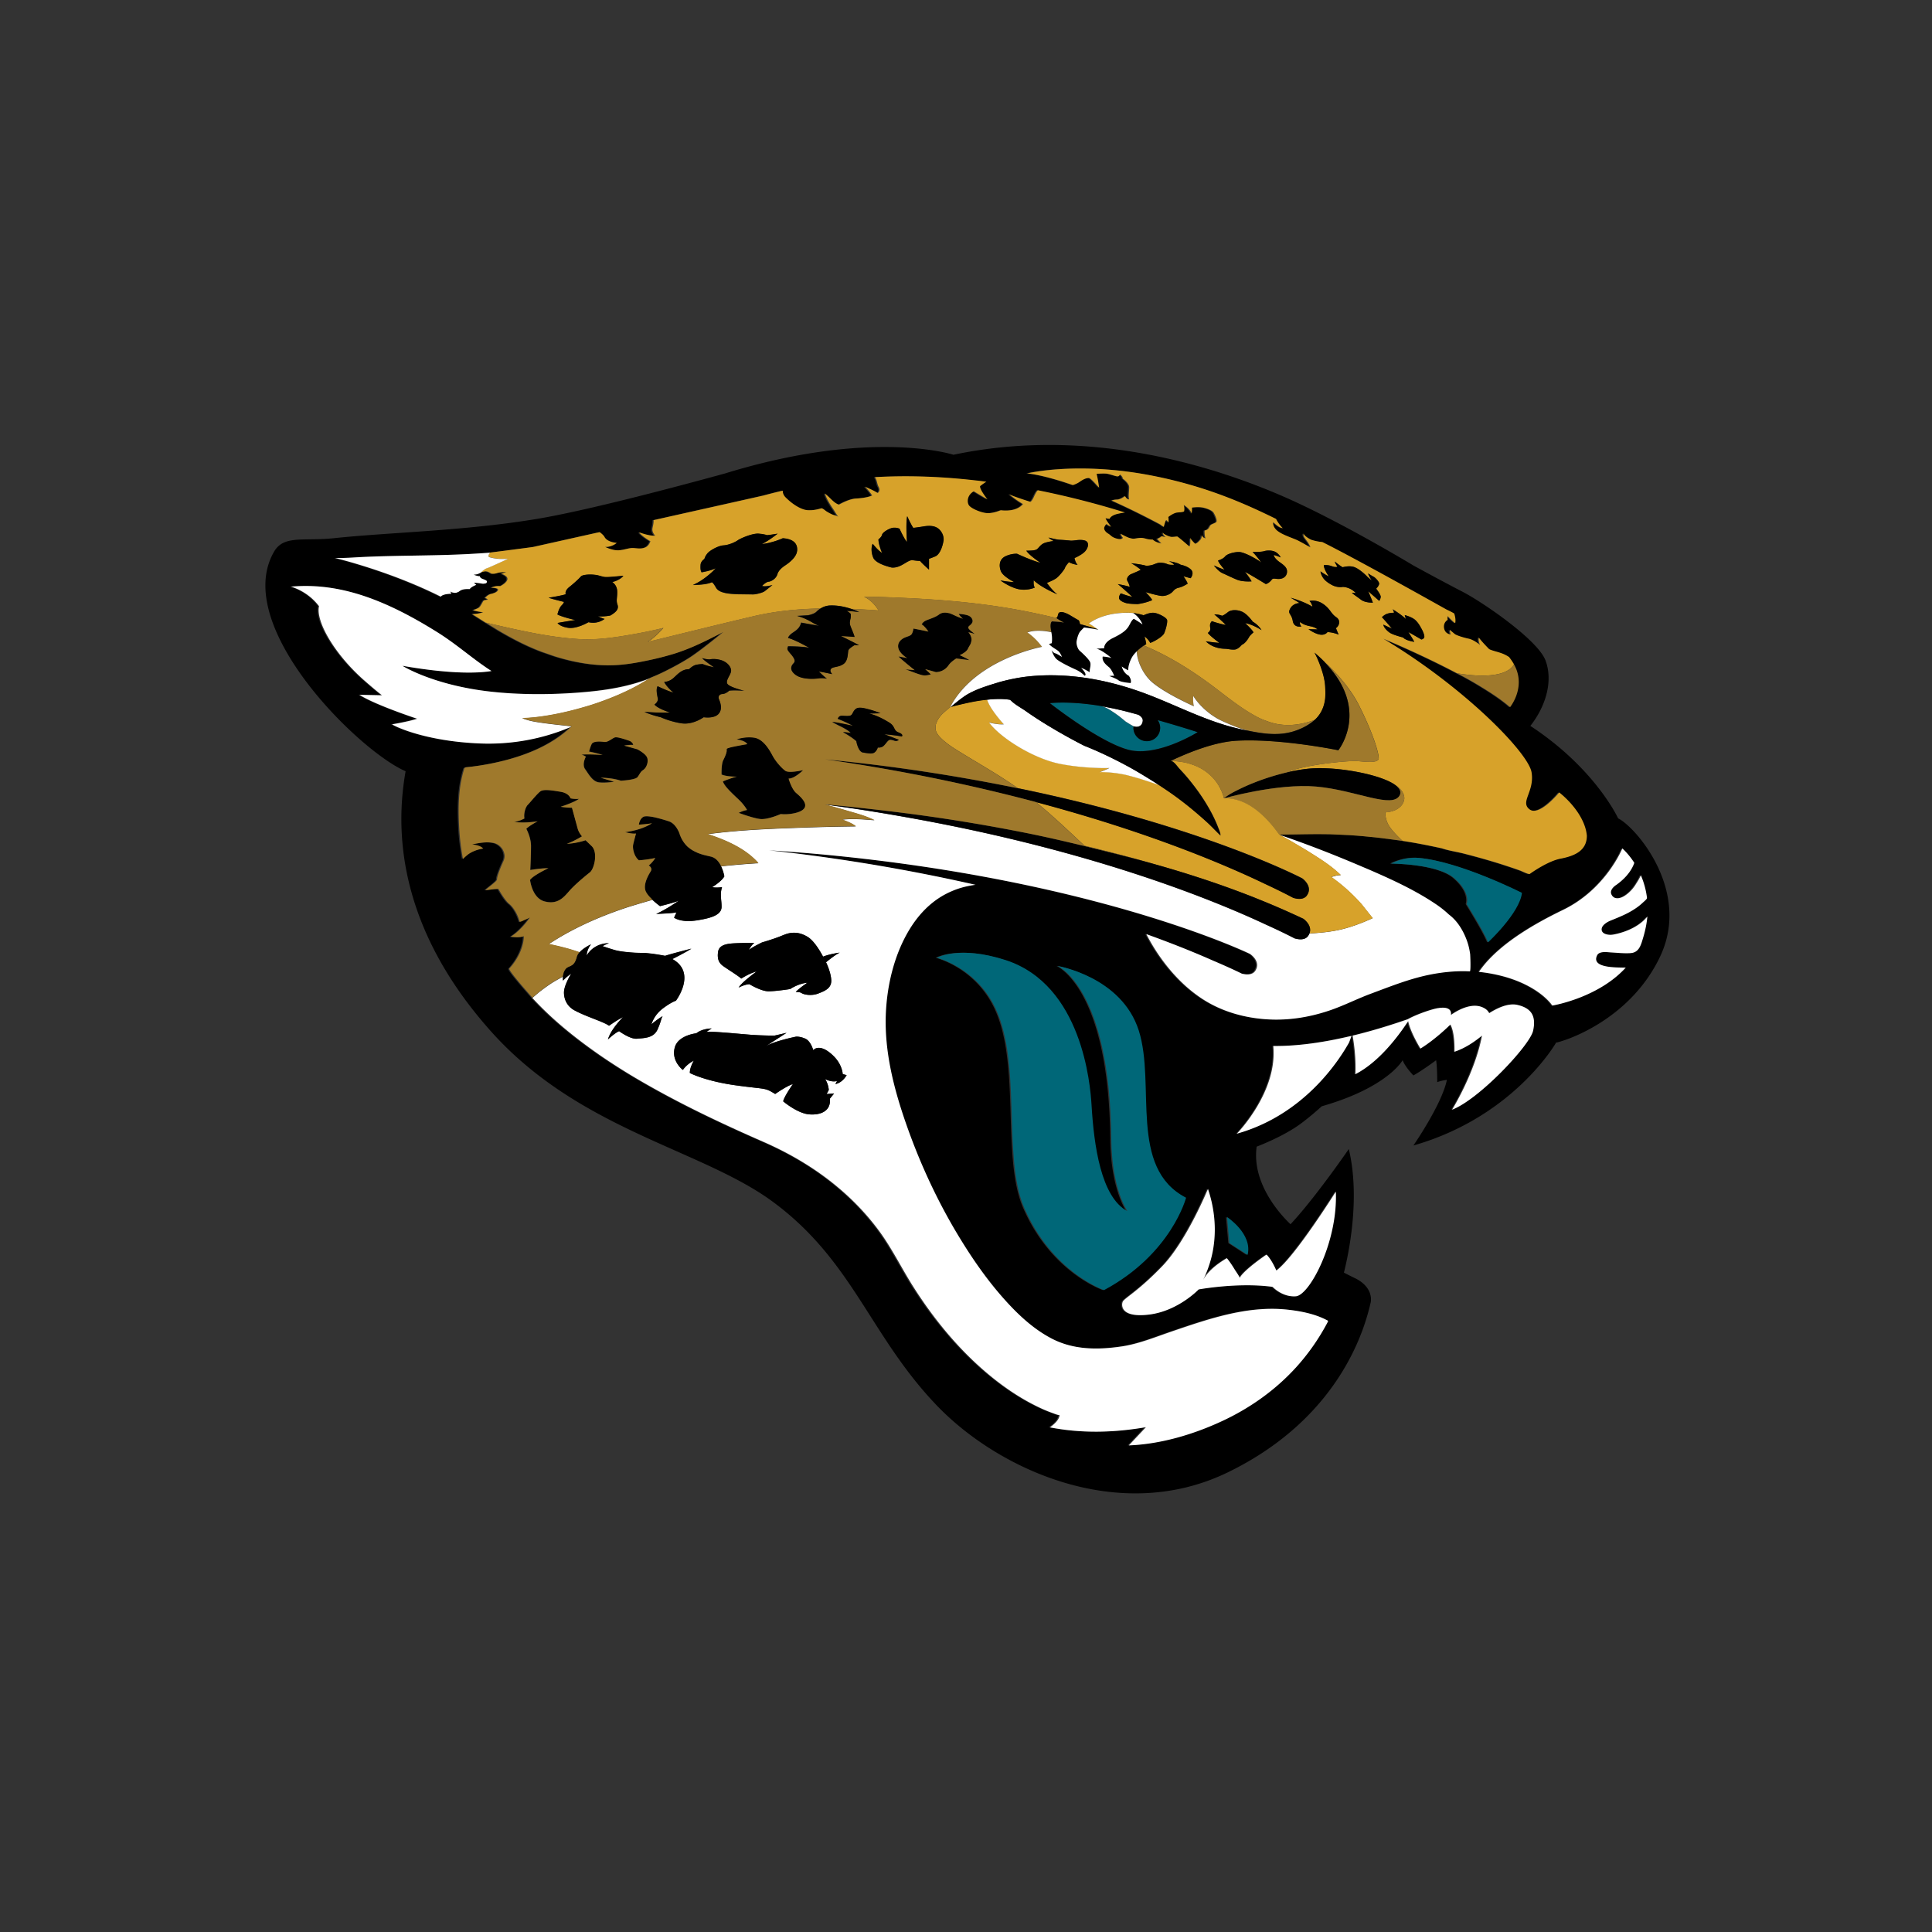
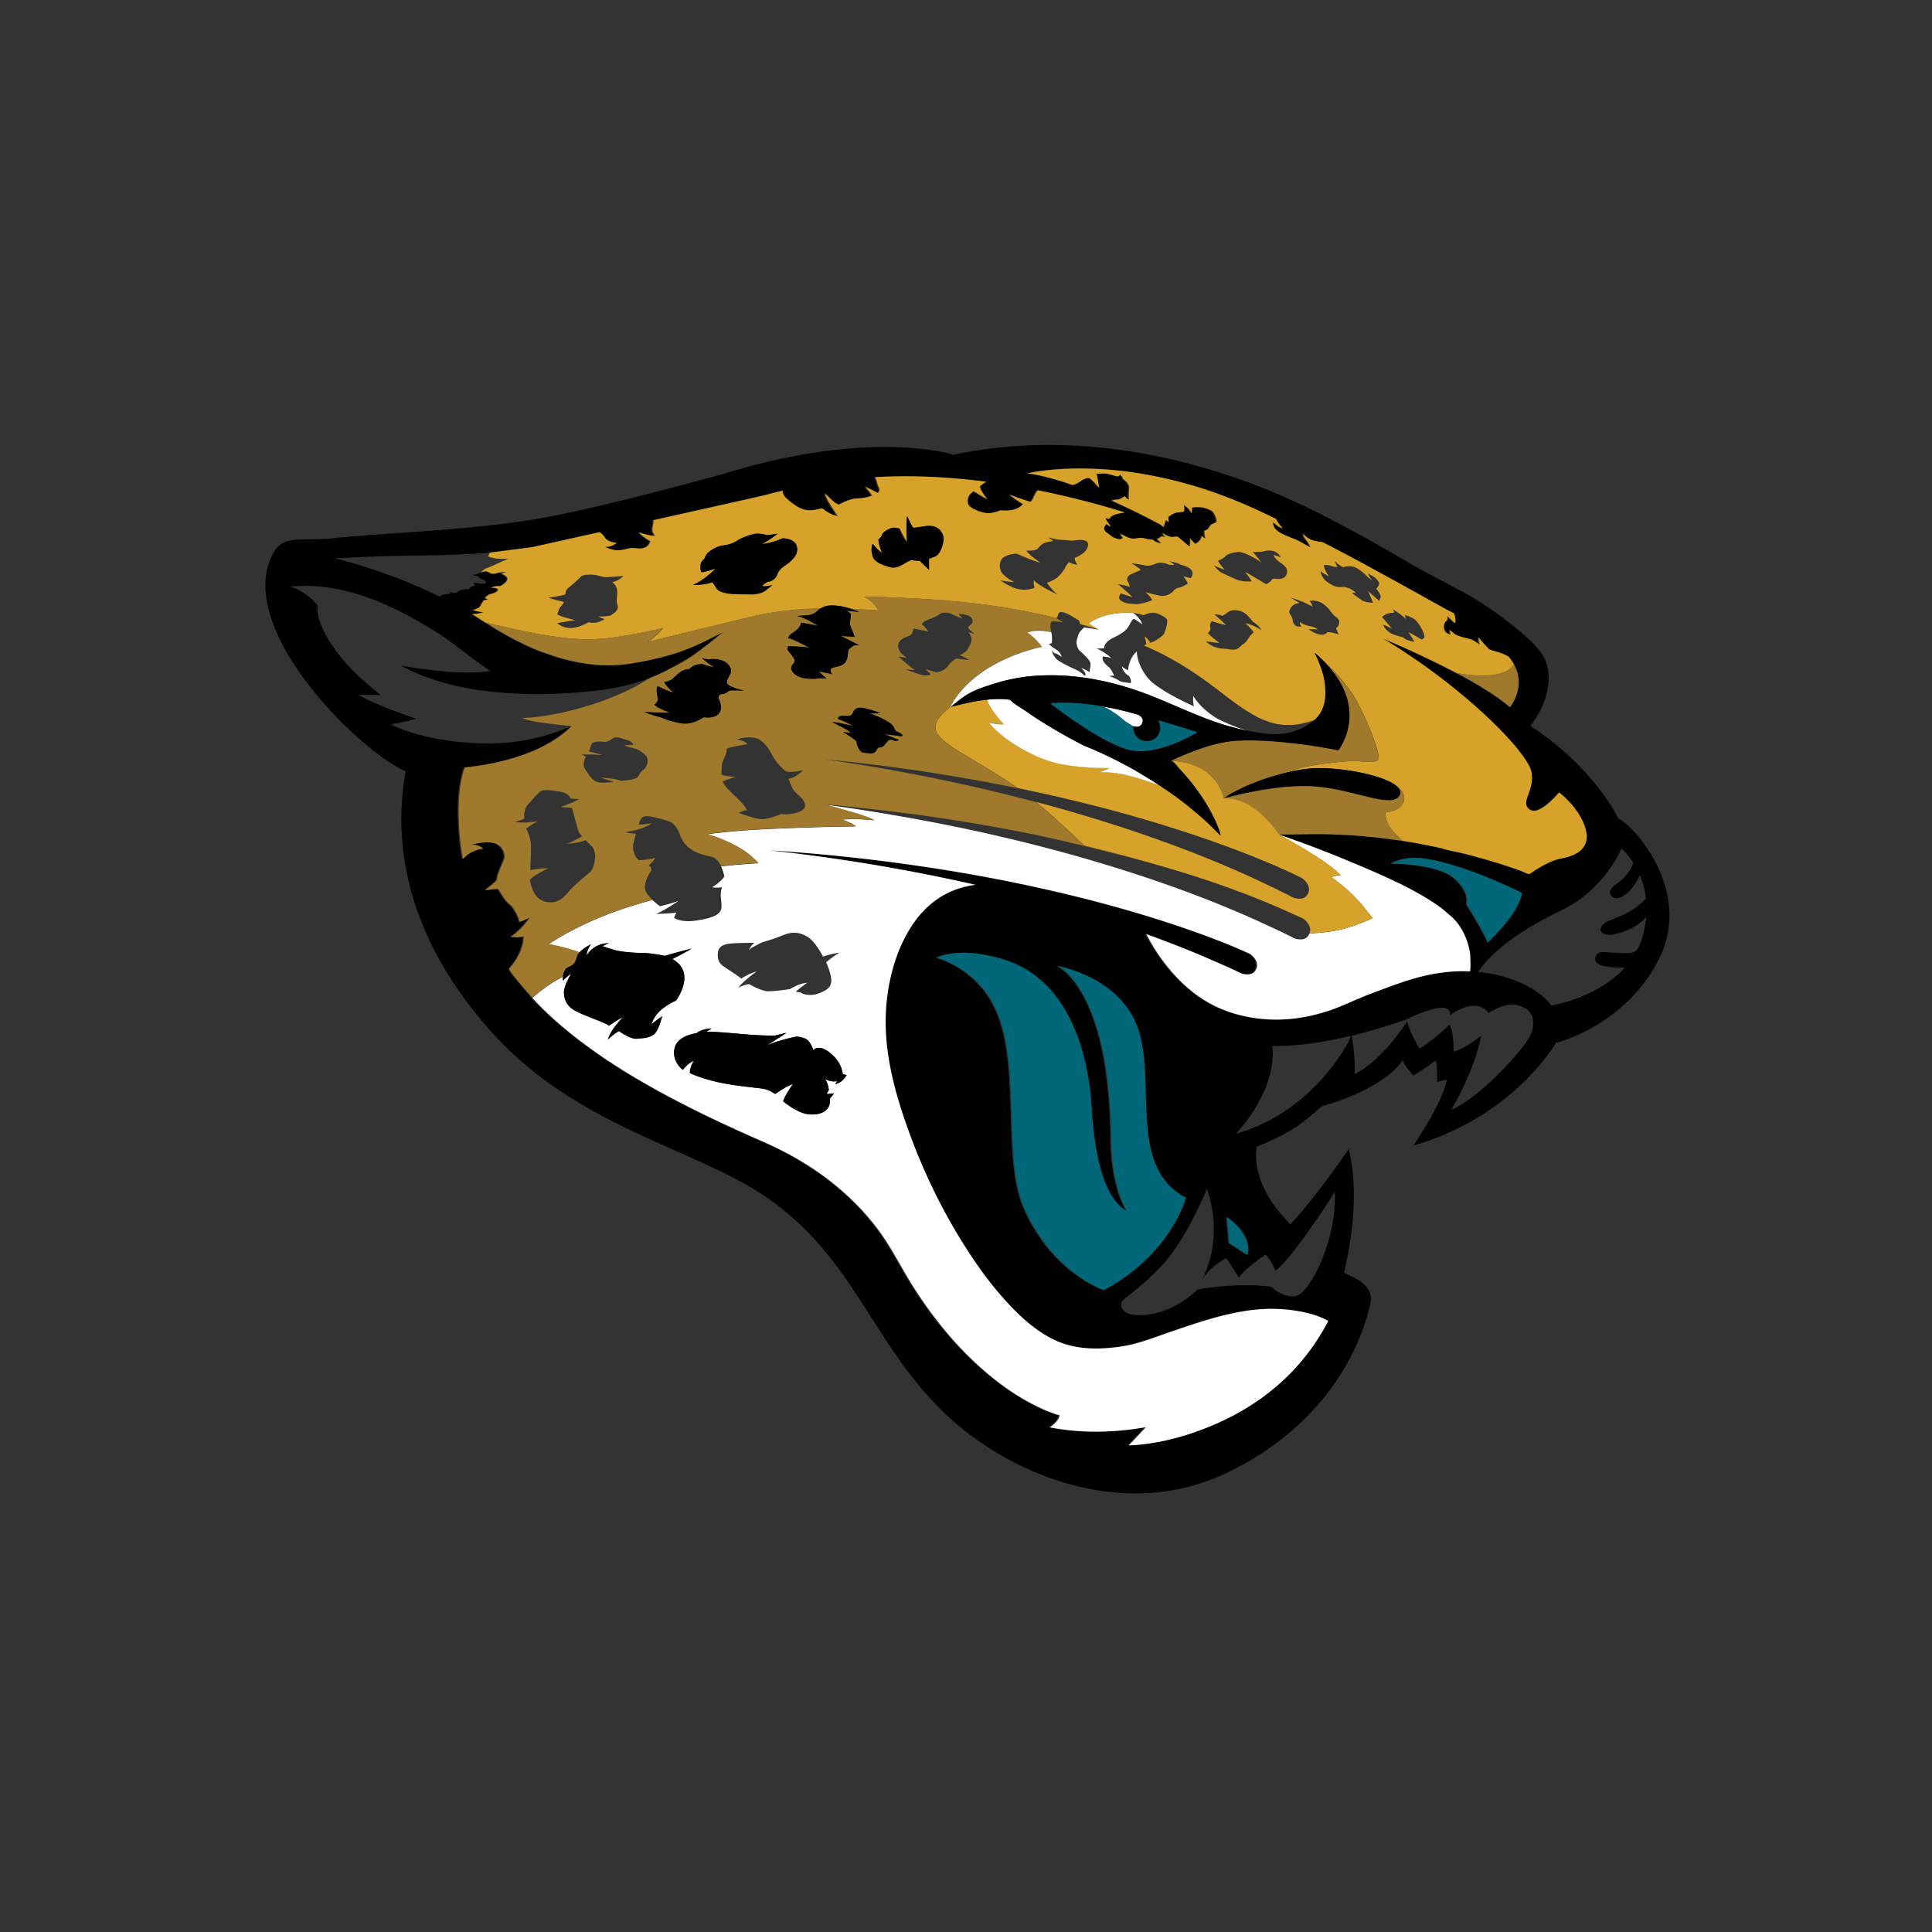
<svg xmlns="http://www.w3.org/2000/svg" viewBox="0 0 512 512">
  <rect x="0" y="0" width="512" height="512" fill="#333333" stroke="none" />
  <g fill="none" fill-rule="evenodd">
    <path d="m427.336 247.657-.278.04c-1.062.168-3.138-.152-2.857-1.66.17-.93 1.44-1.696 2.25-2.033 2.3-.926 4.54-1.8 6.59-3.176.74-.495 1.45-1.035 2.08-1.66.18-.163 1.11-.915 1.08-1.195-.28-2.3-.88-4.327-1.63-6.04-.24.582-.65 1.345-1.21 2.203-1.26 2.137-2.82 3.126-3.38 3.43-.82.466-2.43.95-3.16-.473-.74-1.406 1.3-2.622 1.3-2.622 3.02-2.16 4.245-4.36 4.737-5.8-1.62-2.51-3.177-3.82-3.177-3.82s-4.34 10.8-15.7 16.29c-8.15 3.95-15.628 8.54-20.42 14a31.23 31.23 0 0 0-1.878 2.41l.09.01c11.52 1.28 17.17 6.13 19.03 8.49l.33.45.04-.01c.717-.12 12.27-2.2 19.43-10.06h-.78c-1.767-.07-8.514.11-6.81-3.275.57-1.133 2.59-.82 3.6-.76 1.74.104 3.464.288 5.197.194 2.39-.13 2.832-2.294 3.43-4.27.56-1.91.903-3.71 1.06-5.41-2.648 3.355-7.39 4.49-8.95 4.77m-25.49 18.646c-2.55-.593-5.69 1.07-7.44 2.197-.335-.69-.96-1.3-2.15-1.71-3.58-1.2-8 2.195-8 2.195.37-2.59-3.193-1.85-3.334-1.83-1.056.084-5.477 1.475-8.093 2.94-3.874 1.344-8.98 2.98-14.628 4.35 1.06 6 .74 10.22.74 10.22 5.99-3.096 10.96-9.47 13.98-14.056.65 3.08 3.263 7.264 3.263 7.264 4.2-2.604 7.93-6.373 7.93-6.373 1.29 2.328 1.073 7.215 1.073 7.215 2.95-.96 5.597-2.867 7.3-4.29-1.883 9.97-7.935 19.64-7.935 19.64 7.08-2.65 20.6-17 21.47-20.91.867-3.9-.423-6.01-4.18-6.858m-64.65 10.88c1.19 12.214-9.68 23.25-9.68 23.25 17.64-4.948 26.894-19.08 29.744-24.16.3-.753.525-1.37.657-1.777-6.565 1.57-13.832 2.76-20.715 2.684m16.55 38.597s-10.856 17.34-15.75 20.92c-.004 0-1.177-2.84-2.615-4.24 0 0-5.95 4.01-7.14 6.21.12-.23-1.07-1.87-1.2-2.095-.67-1.098-1.36-2.177-2.18-3.16-2.38 1.393-5.13 3.43-6.38 5.93 1-2.01 1.755-4.06 2.31-6.235.33-1.335.56-2.704.704-4.075.484-4.71-.126-9.51-1.655-13.99 0 0-5.635 13.77-12.12 20.513-6.504 6.72-10.058 8.445-10.47 9.403-.41.93-.497 4.348 7.12 3.383 7.624-.99 13-6.648 13-6.648s10.43-1.93 19.604-.69c0 0 2.543 2.76 6.163 2.508s11.156-14.396 10.594-27.744m-52.23-42.69c-4.587-14.35-21.598-17.13-21.598-17.13s13.93 5.67 14.302 45.8c.13 13.5 4.26 19.207 4.26 19.207-7.025-3.733-8.87-17.514-9.505-28.18-.32-5.42-2.525-31.85-22.796-38.374-12.306-3.965-18.23-.59-18.23-.59s9.5 2.26 14.854 11.994c8.09 14.64 2.333 40.53 8.37 54.36 7.46 17.1 21.11 21.716 21.11 21.716 17.912-9.597 21.75-24.507 21.75-24.507-15.32-7.92-7.957-29.93-12.523-44.3m23.38 49.43.63 6.91 4.816 3.13c1.388-5.59-5.443-10.04-5.443-10.04m50.954-95.17c-4.172-.38-7.48 1.5-7.48 1.5s12.274 0 16.75 3.867c4.498 3.883 3.297 6.862 3.297 6.862s4.48 7.162 5.687 10.14c0 0 8.368-7.75 8.976-13.12-.005-.005-16.26-8.254-27.225-9.254m37.07-17.34s-5.252 6.457-7.85 4.478c-2.614-1.99 1.36-4.647.52-9.82-.82-5.163-17.817-22.573-39.282-35.414 0 0 9.92 4.09 19.52 9.17l.23.11a91.82 91.82 0 0 1 6.45 3.646c2.875 1.75 5.47 3.517 7.4 5.22 0 0 3.9-4.746 1.57-10.283-.127-.306-.29-.625-.465-.945l-.08-.123c-.36-.63-.79-1.264-1.29-1.916-.433-.282-1.05-.65-1.745-.91-1.354-.52-2.63-.736-3.53-1.18 0 0-2.063-2.084-2.756-3.084 0 0-.22.92.35 2 0 0-1.59-1.392-3.048-1.7-1.453-.3-3.206-.884-3.66-1.225-.45-.337-1.34-1.12-1.34-1.12s.04.71.255 1.233c0 0-1.495-.114-1.75-1.68-.267-1.56.96-2.2.96-2.2s-.114-.44 0-.996c0 0 1.34 1.48 1.983 1.86 0 0 .29-.946-.26-2.57l-.49-.28c-.5-.266-.98-.51-1.438-.72-.383-.18-22.495-12.68-32.98-17.926-.78-.07-1.84-.24-2.97-.61 0 0-1.753-.815-2.045-1.65 0 0-.12.43.13.905.44.8 1.38 1.654 1.66 2.763 0 0-1.74-1.03-3.18-1.77-1.253-.65-3.9-1.395-5.39-2.51a3.07 3.07 0 0 1-.718-.687l-.165-.205c-.15-.227-.24-.45-.308-.647l-.07-.26-.02-.115-.02-.277.01-.19.09.06.07.06.103.08c.63.535 1.3 1.134 2.084 1.347l.194.05-.07-.095-.083-.09-.194-.227a9.395 9.395 0 0 1-1.42-2.06c-8.57-4.23-18.81-8.72-32.654-11.44-19.93-3.922-33.308-.614-33.308-.614s3.93.234 12.13 3.093c.51-.16 1.204-.44 1.81-.874 1.18-.84 1.944-1.01 2.448-1.01s2.687 2.594 2.687 2.594-.24-2.004-.662-3.69c0 0 2.15-.185 2.966 0 1.196.274 2.19.68 2.616.68.42 0 .592-.5.592-.5s.755.49.755 1.09c0 0 1.69 1.17 1.69 2.27 0 1.09-.257 2.52 0 3.203 0 0-.42.244-1.108-.848 0 0-1.09.925-2.187.925-.512 0-.975.13-1.335.27 3.774 1.69 8.046 3.76 12.856 6.32l.95.68s.39-1.596.647-1.843c0 0 .5.445.6.7 0 0 .093-.7-.05-1.494 0 0 1.34-1.09 2.386-1.192 1.045-.1 1.45-.1 1.79-.3 0 0 .236-.83-.113-1.73 0 0 1.754 1.03 2.105 2.33 0 0 .154-.79.1-1.59 0 0 1.838-.296 3.19.056 1.34.34 2.25.808 2.556 1.3.29.498 1.124 2.16.666 2.523-.48.36-1.32.5-1.58.903-.25.4-.343.74-.69.99-.335.246-.802.31-.802.31s-.094 1.377.266 2.073c0 0-.72-.09-1.067-.934 0 0 .165.784-.34 1.337-.493.545-.836.884-1.33 1.033 0 0-1.23-1.163-1.33-1.62 0 0 .137 2.75-.34 2.238 0 0-2.586-2.28-3.108-2.562 0 0-1.115.168-1.558.12-.457-.044-1.99-.64-2.29-1.146 0 0-.05.6.796 1.2 0 0-.77-.12-1.05-.254 0 0-.444.505-1.24.708 0 0 .796.896 1.14 1.235 0 0-1.56-.275-2.272-1.032 0 0-.9.048-1.904-.25-.996-.298-1.604-.195-2.5-.055-.9.15-1.045.057-1.7-.1-.644-.14-2.43-1.14-2.43-1.14s.3.796.6 1.054c0 0-.152.646-1.602.242-1.446-.4-1.496-.84-2.24-1.298-.75-.435-1.248-1.09-1.095-1.634.144-.545.596-.95.596-.95s.44.4 1.236.76c0 0-1.34-1.69-1.495-2.292l1.056.2s.244-.947 2.335-1.39a30.19 30.19 0 0 1 1.766-.32 229.267 229.267 0 0 0-23.13-5.902l-.395.533-.36.675c-.343.7-.598 1.412-1.144 1.873 0 0-4.33-1.35-5.715-2.04 0 0 2.19 1.786 3.715 2.606 0 0-1.316 2.17-5.89 1.667 0 0-2.12.92-3.787.75-1.643-.18-4.16-1.27-4.68-2.114-.515-.863-.456-2.63 1.323-3.663 0 0 2.42 1.472 3.62 2.145 0 0-2.134-2.65-1.963-3.506 0 0 .755-.628 1.665-1.17-1.062-.15-2.14-.28-3.22-.39-9.793-1.107-18.455-1.27-26.31-.827.62.892.495 1.73.996 2.616.597 1.093-.28 1.594-.28 1.594-.66-.537-3.39-1.69-3.39-1.69 1.04.976 1.92 2.334 1.92 2.334-.655.38-2.39.72-4.26.812-1.865.08-4.52 1.623-4.52 1.623-1.112-.327-2.06-1.456-3-2.326l-.47-.4-.122-.1-.07-.06-.09-.064.11.307.016.03.01.03.185.478.447.93c.474.905 1.04 1.76 1.61 2.6l.03.05.635 1.02.22.33.04.073.07.116.082.12.032.074.057.073c-.236-.298-.98-.44-1.34-.57l-.06-.016c-.62-.248-1.2-.57-1.767-.924l-.03-.024c-.26-.19-1.014-.87-1.32-.75l-.195.054-.124.03-.23.07-.3.07-.31.07-.44.087-.795.095h-.044l-1.075.01c-1.91-.113-4.26-1.74-5.89-3.386a2.447 2.447 0 0 1-.78-1.794c-1.705.4-3.38.82-5.01 1.26-2.43.57-15.68 3.52-29.22 6.557.08.94-.312 1.945-.312 2.47 0 .94.76 1.645.76 1.645-1.55.123-4.29-.905-4.29-.905.773 1.1 3.01 2.37 3.01 2.37s-.33 1.224-1.35 1.644c-1.02.424-1.796.26-3.067.16-1.275-.073-2.38.517-4 .598-1.62.09-3.603-.91-3.603-.91 1.786.16 3.115-1.04 3.115-1.04-2.29-.26-3.004-1.104-3.26-1.603-.182-.37-.753-.878-1.28-1.25-9.934 2.214-17.63 3.933-17.63 3.933-6.3.845-11.39 1.48-11.39 1.48-1.87.137-3.742.246-5.61.354-10.29.545-20.59.305-30.86.935-1.53.09-3.033.133-4.56.133h-.05c.83.188 1.665.414 2.492.64 1.123.3 2.235.617 3.35.956a152.328 152.328 0 0 1 11.154 3.81c1.82.7 3.625 1.44 5.41 2.216 1.906.833 3.786 1.703 5.63 2.63.503-.772 2.785-.772 2.785-.772l-.29-.594c-.002 0 .64.406 1.433.35l.155-.025.58-.217c.26-.164.478-.39.98-.55.847-.3 2.026-.18 2.026-.18.32-.575 1.736-1.13 1.736-1.13l-.62-.534c.57-.1 1.87.172 2.415.23.37-.03.672-.06.78-.127l.05-.023c.155-.124.26-.39.115-.605-.27-.244-.867-.435-1.28-.616-.475-.217-.53-.52-.537-.617l-.02-.045c-.5.103-1.63-.38-1.63-.38s.95-.05 1.192-.217l.63-.28a4.35 4.35 0 0 1 1.202-.36c.756-.092 1.656.597 1.656.597s.79.14 1.585-.153c.816-.278 2.48-.247 2.398-.228-.515.09-1.035.44-1.527.44.406 0 .95.276 1.27.504 1.477.99-.395 2.293-1.35 2.753-1.46-.16-2.37.41-2.37.41s1.88 0 1.79.55c-.105.54-.95.89-1.85 1.087-.896.194-1.6 1.09-1.6 1.09.41.044.756.44.756.44s-.95.1-1.09.203c-.16.09-.65 1.196-1.055 1.686-.39.49-1.782.84-1.782.84.64.35 2.685.59 2.685.59-1.13.405-2.446.475-2.9.497l3.55 2.245.02.006c.164.115 2.707 1.7 3.58 2.21 3.7 2.17 7.507 4.15 11.53 5.64 1.22.4 2.42.866 3.65 1.247 1.366.42 2.746.78 4.13 1.102 1.27.28 2.56.51 3.84.703 2.29.337 4.62.472 6.936.41 2.33-.054 4.652-.375 6.95-.795 2.67-.5 5.31-1.07 7.91-1.826l1.28-.366c3.595-1.1 7.075-2.69 10.425-4.394.88-.434 1.752-.878 2.61-1.34l.063-.043.06-.02c-.05.06-6.24 5.18-9.27 7.03-.66.404-1.33.806-2.01 1.193a80.887 80.887 0 0 1-3.38 1.802c-.97.5-1.94.96-2.92 1.393l-1.56.655-.08.04c-6.44 2.55-13.003 3.42-19.94 3.914-5.964.426-14.65.66-23.54-.44-14.61-1.82-22.33-6.716-22.33-6.716 13.344 2.33 20.405 1.92 23.615 1.39-4.876-3.095-9.067-6.98-14.515-10.39-13.02-8.102-25.33-13.183-38.642-11.963 0 0 4.367 1.07 7.443 5.175-.966 4.035 4.28 12.988 12.183 19.84 1.373 1.196 2.86 2.48 4.482 3.76l-5.96-.13c4.184 2.71 15.29 6.35 15.29 6.35-2.435.813-6.63 1.48-6.63 1.48.27.31 8.287 4.454 23.23 5.073 8.196.33 16.347-1.1 23.906-4.293l.17-.087.24-.13.06-.017-.594.574c-4.54 4.144-10.34 6.653-16.243 8.27a68.556 68.556 0 0 1-9.703 1.89l-1.516.167c-.205.07-.35.16-.403.28-1.605 5.01-1.657 10.424-1.38 15.63.15 2.792.497 5.592 1 8.355l.01.04c.363-.364.795-.75 1.29-1.153 0 0 1.5-1.24 4.106-1.618l-.11-.1-.12-.106c-.553-.47-1.41-.71-2.16-.827l-.58-.09.496-.084c1.63-.34 3.563-.64 5.14-.295l.115.02c.96.22 1.805.854 2.325 1.677l.133.26.15.337.037.083.1.342.07.34.02.07.017.356c0 .42-.085.844-.27 1.244-.614 1.37-1.746 3.98-1.746 4.968 0 .454-2.34 2.08-2.97 2.715l-.1.116.19-.01.155-.02 2.065-.26 1.01-.06h.028s1.62 2.983 2.868 3.98c1.246.992 2.367 3.1 2.747 4.712l.044.015c.15.01.33-.044.517-.12l.06-.02.22-.09.46-.216.705-.3.67-.34.067-.03s-2.357 3.46-5.104 5.086c.18.025 2.37.345 3.45-.12l.03-.01s.186 4.125-3.85 8.573c-.28.31 3.004 4.19 5.02 6.46l.225.27.174.204.422.464.262.31c.14-.125 1.25-1.07 1.82-1.53.973-.79 2-1.52 3.04-2.218.983-.67 3.252-1.873 3.252-1.873l.03-.017v.023c-.03.32-.04.664-.01 1.052 0 0 1.14-1.235 2.19-1.81 0 0-1.718 2.665-1.91 4.662 0 0-.388 3.32 2.76 5.03 3.14 1.706 7.82 3.043 9.16 4.086 0 0 2.387-1.71 3.71-2.28 0 0-3.15 3.04-4.002 5.888 0 0 1.91-1.8 2.963-2.186 0 0 2.96 2.186 4.76 1.99 1.81-.183 4.39-.095 5.43-2.47 1.05-2.363.86-2.744 1.34-3.51 0 0-1.72 1.05-2.96 2.18 0 0 .58-2.36 2.96-4.18 2.38-1.79 3.53-2.08 3.53-2.08s5.63-7.424-.95-11.035c0 0 3.23-1.61 5.05-2.747 0 0-5.253 1.33-6.964 1.89 0 0-3.9-.76-5.996-.76-2.1 0-5.71-.28-7.34-.76-1.615-.476-3.24-1.04-3.24-1.04s.953-.57 1.72-.77c0 0-3.7-.27-5.886 3.186l-.03-.01c.005-.28.13-1.618 1.142-2.878 0 0-1.94.882-3.035 2.11l-.033-.01c-.72-.27-1.453-.498-2.19-.725a66.712 66.712 0 0 0-5.92-1.46c6.19-4.08 13.045-7.13 20.095-9.51 2.354-.785 7.348-2.205 7.348-2.205 1.003.945 2.013 1.663 2.013 1.663s3.353-.805 4.964-1.43c0 0-3.366 2.355-5.985 3.49 0 0 3.982-.135 5.36-.385l-.618 1.38s1.743 1.36 5.85.747c4.11-.62 6.73-1.5 6.73-3.614 0-2.11-.505-3.105.12-5.214 0 0-1.494.24-2.62 0 0 0 2.37-1.37 3.24-2.86 0 0-.22-1.335-.87-2.66v-.014c3.284-.36 6.6-.64 9.89-.84a15.62 15.62 0 0 0-1.33-1.37c-3.31-3.04-7.948-4.99-12.108-6.323 8.28-1.104 16.65-1.43 24.972-1.714 4.766-.177 9.54-.295 14.3-.346-1-.83-2.395-1.31-3.584-1.79 2.795-.315 5.716-.046 8.515.157-2.388-1.192-5.09-1.863-7.64-2.62-1.793-.522-3.6-1.027-5.41-1.495l.225.01.2.02.04.01c6.564.87 13.53 1.97 21.155 3.33 48.9 8.684 81.164 21.85 95.215 28.44 3.72 1.68 6.25 2.956 7.54 3.625 1.165.34 2.786.524 3.605-.664.15-.21.264-.44.35-.654l.006-.02.34.02c3.06-.185 6.06-.483 9.03-1.3.838-.222 1.66-.48 2.488-.76a51.562 51.562 0 0 0 4.92-1.99c-.084 0-2.724-3.413-3.038-3.755-2.373-2.65-5.036-5.07-7.97-7.13l1.244-.336a5.08 5.08 0 0 1 1.29-.155c-2.35-2.325-5.26-4.18-8.024-5.908a81.412 81.412 0 0 0-3.12-1.88l-.9-.533-.64-.384c-1.2-.687-2.4-1.37-3.62-2.017l-.04-.027.052-.01h.15c4.395 0 8.843-.18 13.26-.07.5.01 4.864.205 5.1.224 1.28.09 2.55.173 3.816.29 2.755.25 5.51.56 8.25.95l2.04.3c3.477.52 6.95 1.2 10.38 1.963l.107.03c1.89.63 3.97.91 5.906 1.403 1.085.284 2.16.566 3.244.866 2.382.644 4.747 1.34 7.092 2.092 1.496.486 2.99.98 4.48 1.514.393.14 2.244 1.08 2.517.887.74-.528 4.91-3.42 8.173-4.05 3.59-.69 6.95-2.04 6.95-6.073-.365-4.18-3.693-8.542-7.33-11.45M220.78 280.06c-2.17-2.24-4.284-2.984-5.554-1.74 0 0-.64-2.39-2.103-3.035-1.477-.647-2.475-.522-2.475-.522-.002 0-5.742 1.14-8.1 2.592.462-.297 4.26-2.747 5.61-3.612l-3.186.73s-3.357.012-6.473-.233c-3.11-.234-10.29-.978-11.62-.72 0 0 .89-.612 1.43-.936-.15 0-2.5.02-4.06 1.277 0 0-4.78.5-5.7 3.7-.93 3.22 1.44 5.51 2.14 6.01 0 0 .96-1.5 2.89-2.45 0 0-1.108 1.78-1.067 3.27 0 0 4.076 2.15 12.21 3.28 8.142 1.127 7.55.52 10.413 2.3 0 0 3.02-2.132 4.693-2.635 0 0-2.35 3.333-2.57 4.578 0 0 3.78 3.216 6.895 3.45 3.124.25 5.8-.955 5.47-4.162l1.123-1.383-1.99.15.58-1.08s-.098-1.637-1.006-2.904c.16.08 1.717.925 3.196.52l-.433.816s1.7-.195 2.96-2.345l-1.03-.28c-.004 0-.087-2.368-2.264-4.61m-21.16-30.18s-2.86.01-4.952.1c-2.07.1-4.342.302-4.643 2.266-.29 1.98.3 2.964 1.19 3.657.882.69 4.26 2.76 4.95 3.44 0 0 2.275-1.48 4.06-1.863 0 0-3.86 2.754-4.747 4.248 0 0 1.68-.883 2.87-.883-.002 0 3.064 1.87 5.036 1.87 1.98 0 5.733-.6 5.733-.6s2.18-1.47 4.56-1.675c0 0-2.487 1.673-3.077 2.47 0 0 1-.104 1.595.3.59.383 2.57.775 4.35.095 1.78-.694 3.55-1.385 3.46-3.553-.105-2.17-1.38-4.736-1.38-4.736s2.33-1.94 3.616-2.55c-.31.04-2.84.424-4.416 1.07 0 0-1.968-3.95-4.057-5.23-2.086-1.27-4.16-1.474-6.437-.49-2.274.994-5.65 1.95-5.65 1.95s-3.114 1.49-3.53 2.084c.065-.146.63-1.31 1.467-1.966m229.23-33.02s-6.052-13.24-23.27-24.516c4.32-5.51 5.99-12.14 4.003-17.374-2.067-5.444-16.555-15.384-22.02-18.206-5.455-2.808-12.994-6.944-12.994-6.944s-19.36-11.71-34.57-18.328c-18.35-7.962-51.377-18.57-87.31-11.005 0 0-21.56-7.05-60.538 4.956-13.634 3.74-36.787 9.87-49.765 12.03-19.237 3.206-38.75 3.53-53.875 5.124-7.965.85-13.27-.912-15.86 3.566-11.39 19.66 22.56 52.93 34.86 58.19-3.64 20.45.982 44.64 22.51 68.81 23.405 26.3 55.792 31.28 74.78 45.27 21.314 15.69 25.73 35.51 43.53 54.052 16.383 17.053 48.395 31.6 77.074 17.67 31.11-15.117 36.75-40.348 37.874-45.077.377-2.42-1.03-4.87-4.16-6.37-.525-.25-1.565-.76-2.945-1.483 1.24-4.94 4.4-19.794 1.29-32.75 0 0-8.794 12.82-15.44 19.93-1.86-1.742-10.394-10.35-8.976-20.56 3.898-1.54 8.425-3.65 11.887-6.24 2-1.507 3.756-2.997 5.358-4.46 17.506-5 21.437-12.21 21.437-12.21.646 1.77 2.855 4.034 2.855 4.034 2.58-1.45 6.02-4.03 6.02-4.03.332 2.09.29 5.81.29 5.81 1.3-.484 2.564-.6 2.564-.6-1.3 6.45-8.877 17.39-8.877 17.39 26.553-7.58 37.735-27.13 37.735-27.13l-.01-.106c1.002-.208 1.707-.475 1.707-.475s17.815-5.057 26.003-22.47c8.18-17.43-6.615-34.32-11.174-36.51m-77.4 133.682a57.984 57.984 0 0 1-8.185 11.69c-5.45 6.03-12.174 10.82-19.54 14.267-7.642 3.58-16.357 6.185-24.87 6.52 1.52-1.617 3.04-3.225 4.535-4.828-8.37 1.452-17.05 1.686-25.432.04 1.03-.75 2.41-1.89 2.563-3.235-.58-.044-1.2-.324-1.73-.51a40.6 40.6 0 0 1-4.19-1.78c-5.026-2.45-9.657-5.7-13.89-9.34-7.41-6.38-13.66-14.06-18.9-22.29-3.17-4.97-5.722-10.314-9.233-15.054-3.013-4.062-6.513-7.753-10.36-11.032-6.03-5.14-12.895-9.23-20.134-12.39-11.673-5.11-23.264-10.62-34.24-17.138-3.082-1.827-6.1-3.77-9.07-5.8-6.29-4.365-12.414-9.248-17.625-14.854l-.35-.373c.142-.124 1.25-1.073 1.814-1.53.98-.788 2-1.52 3.042-2.217.98-.67 3.25-1.874 3.25-1.874l.03-.018v.022c-.03.32-.036.67-.01 1.057 0 0 1.14-1.235 2.19-1.815 0 0-1.71 2.67-1.906 4.66 0 0-.39 3.324 2.76 5.034 3.14 1.707 7.82 3.045 9.16 4.087 0 0 2.385-1.71 3.715-2.277 0 0-3.15 3.04-4.005 5.89 0 0 1.91-1.8 2.966-2.187 0 0 2.95 2.184 4.757 1.99 1.8-.184 4.385-.097 5.428-2.47 1.053-2.365.855-2.746 1.34-3.51 0 0-1.724 1.05-2.96 2.18 0 0 .58-2.366 2.96-4.182 2.372-1.79 3.526-2.08 3.526-2.08s5.626-7.42-.95-11.032c0 0 3.23-1.61 5.05-2.75 0 0-5.254 1.33-6.97 1.9 0 0-3.896-.765-5.994-.765-2.105 0-5.717-.28-7.338-.764-1.62-.473-3.242-1.04-3.242-1.04s.95-.567 1.713-.766c0 0-3.698-.273-5.88 3.186l-.036-.01c.005-.278.13-1.615 1.142-2.875 0 0-1.944.886-3.04 2.11l-.03-.01c-.724-.27-1.456-.5-2.19-.72a61.754 61.754 0 0 0-3.536-.94c-.783-.18-1.58-.37-2.384-.52 6.19-4.08 13.044-7.135 20.09-9.51 2.35-.79 7.35-2.214 7.35-2.214 1.003.95 2.013 1.67 2.013 1.67-.006 0 3.35-.8 4.96-1.43 0 0-3.36 2.36-5.986 3.49 0 0 3.997-.13 5.368-.38l-.614 1.378s1.74 1.364 5.85.747c4.11-.62 6.73-1.496 6.73-3.612 0-2.11-.505-3.104.12-5.22 0 0-1.494.248-2.62 0 0 0 2.376-1.364 3.24-2.85 0 0-.22-1.336-.864-2.662l-.006-.012c3.29-.356 6.603-.64 9.894-.835-.413-.484-.86-.94-1.33-1.37-3.31-3.043-7.95-4.994-12.11-6.324 8.28-1.106 16.65-1.43 24.975-1.72 4.77-.173 9.54-.287 14.297-.34-.998-.833-2.39-1.31-3.578-1.79 2.79-.32 5.713-.05 8.51.156-2.385-1.2-5.086-1.87-7.638-2.627-1.79-.527-3.6-1.03-5.403-1.5l.22.01.203.02.044.01c6.56.863 13.53 1.962 21.155 3.324 48.9 8.69 81.163 21.853 95.216 28.44 3.72 1.68 6.245 2.956 7.538 3.63 1.165.336 2.79.52 3.605-.668a2.88 2.88 0 0 0 .35-.656l.005-.024.345.024c3.062-.188 6.06-.49 9.03-1.3.84-.23 1.66-.48 2.49-.76a52.29 52.29 0 0 0 4.913-2c-.08 0-2.72-3.416-3.03-3.757-2.37-2.654-5.035-5.075-7.964-7.13l1.24-.335c.414-.11.864-.17 1.29-.16-2.35-2.32-5.26-4.18-8.03-5.907a71.68 71.68 0 0 0-3.12-1.88l-.9-.532-.64-.385c-1.2-.69-2.4-1.37-3.614-2.015 7.47 2.53 14.88 5.432 22.14 8.55l1.653.707c6.07 2.625 12.217 5.444 17.687 9.15a26.313 26.313 0 0 1 3.396 2.693l.12.1c2.15 1.62 3.63 4.04 4.58 6.525.456 1.203.79 2.47.96 3.747.06.43.23 4.703-.063 4.69l-1.17-.04c-3.114-.043-6.234.287-9.29.884-5.46 1.08-10.55 3.14-15.734 5.06-3.766 1.404-7.345 3.25-11.16 4.528-5.412 1.816-11.12 2.688-16.84 2.257-5.903-.445-11.67-2.128-16.64-5.35-3.773-2.45-7.01-5.626-9.76-9.146a50.38 50.38 0 0 1-5.133-8.06c7.5 2.7 13.4 5.13 17.657 7.016 3.753 1.597 6.313 2.807 7.612 3.448 1.165.32 2.793.46 3.594-.73 1.647-2.494-1.37-4.474-1.37-4.474s-37.15-18.08-105.23-25.54c-8-.87-15.41-1.492-22.242-1.915 6.72.72 13.973 1.66 21.806 2.874 11.96 1.85 22.94 4 32.91 6.266-1.09.145-2.162.346-3.23.63a22.58 22.58 0 0 0-5.846 2.48c-3.397 2.054-6.138 5.042-8.22 8.38-4.215 6.755-6.2 15.103-6.495 22.982-.35 9.814 2.13 19.55 5.34 28.75 3.79 10.906 8.7 21.413 14.78 31.237 3.03 4.89 6.33 9.615 10.05 13.975 3.96 4.61 8.474 9.1 13.93 11.905 5.8 2.96 12.22 2.94 18.512 2 4.43-.67 8.723-2.43 12.935-3.88 9.892-3.37 20.254-7.004 30.883-5.86 3.51.38 7.24 1.1 10.4 2.747.48.24.415.26.154.776M220.77 280.07c-2.168-2.24-4.283-2.985-5.553-1.74 0 0-.64-2.39-2.103-3.036-1.477-.646-2.475-.52-2.475-.52-.01 0-5.75 1.14-8.11 2.59.46-.296 4.26-2.746 5.61-3.61l-3.19.73s-3.36.01-6.47-.234c-3.11-.233-10.29-.977-11.62-.72 0 0 .9-.61 1.43-.935-.15 0-2.5.02-4.06 1.277 0 0-4.78.494-5.698 3.7-.93 3.22 1.44 5.505 2.136 6.01 0 0 .96-1.505 2.9-2.454 0 0-1.106 1.782-1.065 3.265 0 0 4.075 2.15 12.21 3.273 8.14 1.124 7.55.523 10.412 2.297 0 0 3.02-2.133 4.692-2.636 0 0-2.35 3.334-2.57 4.58 0 0 3.78 3.213 6.896 3.447 3.127.25 5.8-.956 5.47-4.163l1.126-1.38-1.99.15.58-1.08s-.095-1.63-1-2.9c.16.08 1.712.93 3.19.52l-.435.82s1.7-.19 2.96-2.34l-1.03-.28c-.006 0-.09-2.366-2.266-4.61m-29.563-24.16c.885.69 4.264 2.76 4.95 3.446 0 0 2.278-1.48 4.06-1.867 0 0-3.86 2.755-4.744 4.25 0 0 1.68-.886 2.87-.886 0 0 3.062 1.87 5.034 1.87 1.98 0 5.734-.593 5.734-.593s2.18-1.47 4.565-1.673c0 0-2.488 1.676-3.078 2.474 0 0 1-.105 1.595.3.585.38 2.57.774 4.35.094 1.78-.69 3.55-1.38 3.46-3.55-.107-2.17-1.38-4.735-1.38-4.735s2.33-1.94 3.614-2.55c-.31.04-2.84.423-4.416 1.07 0 0-1.97-3.95-4.06-5.23-2.085-1.27-4.16-1.475-6.434-.49-2.28.992-5.65 1.95-5.65 1.95s-3.116 1.49-3.53 2.08c.063-.14.63-1.31 1.463-1.96 0 0-2.86.01-4.957.1-2.076.1-4.347.3-4.65 2.265-.286 1.98.3 2.963 1.2 3.654" fill="#000" />
    <path d="M389.575 252.668a16.665 16.665 0 0 0-.96-3.747c-.955-2.48-2.436-4.9-4.582-6.52l-.118-.1a27.054 27.054 0 0 0-3.393-2.69c-5.474-3.7-11.622-6.52-17.688-9.15l-1.655-.7c-7.27-3.11-14.68-6.02-22.15-8.55 1.21.65 2.42 1.33 3.62 2.02l.63.385.9.53c1.04.61 2.09 1.227 3.11 1.88 2.77 1.73 5.68 3.586 8.034 5.91a5.082 5.082 0 0 0-1.296.153l-1.24.34c2.932 2.057 5.596 4.478 7.967 7.134.314.334 2.96 3.75 3.04 3.75a51.463 51.463 0 0 1-4.924 1.994c-.82.284-1.65.538-2.49.765-2.967.814-5.967 1.116-9.023 1.295l-.34-.02-.01.02a2.57 2.57 0 0 1-.35.66c-.818 1.185-2.44 1.006-3.604.66-1.29-.67-3.82-1.944-7.537-3.62-14.056-6.59-46.32-19.757-95.22-28.45-7.625-1.36-14.59-2.46-21.153-3.32l-.045-.01-.2-.02-.22-.018c1.806.475 3.616.98 5.413 1.504 2.55.755 5.25 1.427 7.64 2.63-2.8-.214-5.72-.48-8.52-.16 1.2.48 2.58.956 3.584 1.79-4.76.054-9.528.166-14.296.34-8.33.285-16.7.616-24.98 1.72 4.16 1.326 8.8 3.28 12.11 6.33.48.425.92.88 1.33 1.37-3.29.19-6.604.48-9.895.83l.01.01c.65 1.33.87 2.665.87 2.665-.87 1.48-3.24 2.85-3.24 2.85 1.124.245 2.62 0 2.62 0-.63 2.11-.12 3.104-.12 5.215 0 2.12-2.626 2.992-6.73 3.61-4.11.615-5.85-.744-5.85-.744l.62-1.38c-1.375.247-5.37.385-5.37.385 2.62-1.132 5.985-3.49 5.985-3.49-1.607.63-4.964 1.43-4.964 1.43s-1.012-.72-2.01-1.67c0 0-4.994 1.42-7.353 2.216-7.042 2.377-13.89 5.422-20.09 9.508.807.158 1.6.34 2.387.53 1.188.274 2.377.587 3.54.937.73.23 1.466.46 2.187.72l.035.01c1.093-1.23 3.033-2.11 3.033-2.11-1.01 1.26-1.137 2.6-1.143 2.878l.03.014c2.19-3.462 5.883-3.184 5.883-3.184-.76.2-1.702.77-1.702.77s1.617.567 3.24 1.04c1.62.483 5.236.767 7.338.767 2.098 0 5.997.76 5.997.76 1.717-.563 6.97-1.9 6.97-1.9-1.816 1.14-5.05 2.75-5.05 2.75 6.577 3.62.954 11.036.954 11.036s-1.153.29-3.53 2.083c-2.383 1.81-2.96 4.176-2.96 4.176 1.24-1.13 2.966-2.18 2.966-2.18-.49.766-.287 1.142-1.34 3.51-1.045 2.372-3.62 2.283-5.43 2.466-1.806.2-4.757-1.984-4.757-1.984-1.05.38-2.967 2.18-2.967 2.18.86-2.85 4.007-5.89 4.007-5.89-1.33.57-3.72 2.28-3.72 2.28-1.33-1.045-6.01-2.38-9.15-4.09-3.15-1.71-2.764-5.03-2.764-5.03.194-1.994 1.903-4.663 1.903-4.663-1.05.59-2.188 1.82-2.188 1.82-.024-.39-.02-.73.01-1.054v-.03l-.03.02s-2.27 1.206-3.243 1.876c-1.045.7-2.06 1.43-3.05 2.21-.56.465-1.664 1.414-1.81 1.54l.35.377c5.21 5.6 11.34 10.49 17.63 14.85a164.815 164.815 0 0 0 9.07 5.802c10.97 6.51 22.56 12.025 34.24 17.13 7.235 3.166 14.11 7.255 20.13 12.4 3.846 3.27 7.343 6.962 10.36 11.036 3.51 4.735 6.07 10.077 9.24 15.05 5.237 8.233 11.486 15.91 18.89 22.29 4.233 3.64 8.865 6.89 13.892 9.34a38.926 38.926 0 0 0 4.197 1.777c.53.184 1.15.467 1.73.513-.16 1.336-1.54 2.48-2.56 3.23 8.375 1.65 17.06 1.414 25.43-.04-1.5 1.603-3.018 3.21-4.536 4.825 8.51-.33 17.226-2.93 24.872-6.512 7.355-3.44 14.08-8.23 19.535-14.264 3.2-3.54 5.94-7.477 8.185-11.69.264-.52.33-.534-.157-.762-3.157-1.645-6.898-2.37-10.4-2.75-10.635-1.14-20.99 2.494-30.89 5.867-4.21 1.44-8.5 3.2-12.93 3.87-6.29.945-12.72.963-18.517-2.006-5.45-2.795-9.97-7.286-13.923-11.89-3.73-4.36-7.03-9.087-10.054-13.98-6.09-9.82-10.99-20.33-14.787-31.236-3.204-9.19-5.69-18.923-5.34-28.743.29-7.88 2.28-16.23 6.49-22.974 2.086-3.346 4.83-6.33 8.23-8.386a22.66 22.66 0 0 1 5.836-2.477 26.52 26.52 0 0 1 3.238-.63 483.507 483.507 0 0 0-32.913-6.27 470.524 470.524 0 0 0-21.81-2.864 473.61 473.61 0 0 1 22.25 1.914c68.08 7.46 105.224 25.544 105.224 25.544s3.02 1.98 1.37 4.47c-.794 1.193-2.42 1.05-3.59.73-1.3-.64-3.86-1.85-7.613-3.44-4.253-1.89-10.153-4.316-17.66-7.015a50.92 50.92 0 0 0 5.14 8.06c2.75 3.518 5.99 6.69 9.757 9.14 4.973 3.23 10.74 4.91 16.64 5.35 5.72.43 11.433-.44 16.84-2.255 3.82-1.27 7.398-3.13 11.158-4.52 5.18-1.924 10.274-3.982 15.735-5.06 3.054-.6 6.17-.93 9.285-.89l1.174.047c.294.003.123-4.274.07-4.7zm-165.22 32.275c-1.258 2.15-2.963 2.345-2.963 2.345l.432-.816c-1.476.405-3.032-.44-3.186-.523.91 1.27 1 2.9 1 2.9l-.578 1.08 1.987-.15-1.123 1.38c.33 3.21-2.34 4.41-5.472 4.16-3.118-.24-6.894-3.45-6.894-3.45.22-1.25 2.574-4.58 2.574-4.58-1.674.5-4.698 2.634-4.698 2.634-2.86-1.777-2.27-1.175-10.415-2.3-8.14-1.12-12.21-3.268-12.21-3.268-.04-1.487 1.06-3.268 1.06-3.268-1.94.95-2.9 2.45-2.9 2.45-.69-.5-3.07-2.784-2.14-6.004.91-3.215 5.69-3.7 5.69-3.7 1.56-1.26 3.91-1.28 4.05-1.28-.534.32-1.436.933-1.436.933 1.334-.254 8.52.486 11.63.72 3.113.25 6.466.24 6.466.24l3.19-.737c-1.35.87-5.15 3.32-5.613 3.61 2.36-1.445 8.1-2.59 8.1-2.59s1.004-.124 2.474.525c1.464.646 2.107 3.035 2.107 3.035 1.27-1.24 3.386-.5 5.553 1.74 2.174 2.237 2.26 4.61 2.26 4.61l1.04.282zm-16.73-37.135c2.268-.98 4.345-.78 6.43.492 2.084 1.28 4.057 5.232 4.057 5.232 1.58-.65 4.107-1.032 4.42-1.067-1.29.604-3.62 2.548-3.62 2.548s1.278 2.564 1.383 4.736c.09 2.16-1.687 2.86-3.462 3.55-1.782.68-3.766.29-4.35-.1-.596-.41-1.594-.3-1.594-.3.59-.79 3.07-2.47 3.07-2.47-2.39.2-4.57 1.68-4.57 1.68s-3.75.59-5.74.59c-1.97 0-5.038-1.87-5.038-1.87-1.19 0-2.874.89-2.874.89.89-1.5 4.75-4.25 4.75-4.25-1.783.39-4.06 1.87-4.06 1.87-.687-.69-4.06-2.76-4.95-3.45-.884-.69-1.477-1.68-1.185-3.66.3-1.96 2.566-2.17 4.642-2.27 2.092-.09 4.955-.1 4.955-.1-.84.65-1.41 1.82-1.47 1.96.413-.59 3.53-2.082 3.53-2.082s3.375-.954 5.653-1.947z" fill="#FFF" />
    <path d="M413.204 210.008s-5.246 6.457-7.85 4.478c-2.612-1.99 1.366-4.65.526-9.816-.827-5.167-17.823-22.575-39.292-35.415 0 0 9.932 4.086 19.527 9.165 11.734 1.923 14.477-1.122 15.107-2.382a16.344 16.344 0 0 0-1.295-1.912 8.84 8.84 0 0 0-1.735-.914c-1.354-.516-2.635-.735-3.54-1.18 0 0-2.06-2.075-2.742-3.08 0 0-.22.915.347 1.994 0 0-1.587-1.39-3.044-1.69-1.452-.303-3.212-.885-3.664-1.224l-1.34-1.124s.03.71.25 1.233c0 0-1.5-.11-1.76-1.67-.27-1.56.96-2.2.96-2.2s-.11-.45 0-1c0 0 1.34 1.48 1.98 1.87 0 0 .293-.94-.26-2.57l-.497-.28c-.497-.26-.98-.507-1.44-.714-.377-.18-22.496-12.675-32.975-17.923-.78-.074-1.84-.24-2.966-.614 0 0-1.755-.82-2.05-1.658 0 0-.12.434.134.905.444.805 1.39 1.66 1.67 2.77 0 0-1.755-1.03-3.18-1.77-1.26-.65-3.9-1.4-5.4-2.512a3.406 3.406 0 0 1-.718-.69l-.15-.204a2.417 2.417 0 0 1-.314-.65l-.06-.255-.03-.112-.017-.28.01-.19.07.06.087.067.106.08c.616.533 1.285 1.13 2.075 1.34l.2.055-.07-.1-.08-.093-.2-.223a9.517 9.517 0 0 1-1.413-2.066c-8.57-4.22-18.806-8.71-32.664-11.434-19.92-3.926-33.3-.616-33.3-.616s3.93.23 12.13 3.092c.52-.164 1.2-.444 1.81-.873 1.177-.845 1.94-1.01 2.447-1.01.506 0 2.684 2.593 2.684 2.593s-.24-2.007-.66-3.695c0 0 2.15-.18 2.97 0 1.202.28 2.19.68 2.615.68.42 0 .6-.5.6-.5s.745.49.745 1.09c0 0 1.698 1.17 1.698 2.277 0 1.083-.258 2.52 0 3.2 0 0-.425.24-1.105-.85 0 0-1.094.93-2.193.93-.51 0-.975.12-1.34.26 3.78 1.68 8.053 3.75 12.856 6.31l.956.684s.386-1.596.647-1.843c0 0 .5.44.594.7 0 0 .1-.7-.045-1.494 0 0 1.34-1.09 2.39-1.19 1.05-.106 1.46-.096 1.79-.3 0 0 .24-.835-.11-1.72 0 0 1.753 1.017 2.102 2.316 0 0 .158-.79.1-1.6 0 0 1.84-.3 3.195.054 1.344.35 2.24.807 2.542 1.295.3.5 1.135 2.163.67 2.522-.48.36-1.325.5-1.57.9-.245.39-.348.74-.703.99-.34.25-.79.31-.79.31s-.093 1.38.258 2.076c0 0-.72-.092-1.062-.934 0 0 .16.79-.344 1.34-.493.55-.835.89-1.33 1.038 0 0-1.23-1.166-1.328-1.62 0 0 .134 2.75-.34 2.235 0 0-2.59-2.285-3.108-2.567 0 0-1.12.165-1.56.115-.453-.042-1.986-.637-2.29-1.142 0 0-.05.598.796 1.195 0 0-.77-.12-1.05-.257 0 0-.442.508-1.234.71 0 0 .79.9 1.147 1.24 0 0-1.57-.28-2.282-1.03 0 0-.902.044-1.9-.255-1-.298-1.602-.195-2.5-.055-.9.15-1.035.056-1.69-.1-.65-.14-2.44-1.144-2.44-1.144s.306.8.598 1.053c0 0-.144.65-1.6.247-1.44-.402-1.495-.842-2.24-1.3-.743-.434-1.243-1.086-1.09-1.635.15-.546.6-.95.6-.95s.44.406 1.236.756c0 0-1.34-1.69-1.49-2.29l1.054.198s.24-.94 2.336-1.385c.705-.15 1.3-.25 1.77-.32a230.987 230.987 0 0 0-23.14-5.9l-.392.534-.365.673c-.337.705-.592 1.42-1.142 1.877 0 0-4.33-1.346-5.72-2.033 0 0 2.19 1.786 3.716 2.6 0 0-1.31 2.17-5.883 1.656 0 0-2.12.92-3.786.745-1.65-.175-4.16-1.254-4.69-2.11-.51-.86-.45-2.622 1.327-3.66 0 0 2.43 1.478 3.628 2.15 0 0-2.134-2.65-1.963-3.504 0 0 .76-.63 1.67-1.176-1.06-.147-2.14-.28-3.22-.39-9.79-1.107-18.46-1.27-26.32-.827.62.89.5 1.725.995 2.614.6 1.094-.28 1.593-.28 1.593-.645-.536-3.372-1.69-3.372-1.69 1.038.98 1.915 2.34 1.915 2.34-.65.376-2.384.715-4.253.81-1.87.08-4.524 1.625-4.524 1.625-1.114-.334-2.06-1.46-3-2.327l-.464-.404-.13-.103-.07-.06-.095-.06.11.3.01.025.015.032.19.48c.13.306.274.627.443.925.475.906 1.04 1.76 1.61 2.6l.028.046.64 1.02.217.33.046.073.08.11.075.12.045.07.05.08c-.235-.3-.976-.44-1.336-.563l-.06-.02c-.62-.25-1.205-.575-1.77-.93l-.034-.02c-.26-.176-1.016-.867-1.32-.75l-.194.06-.12.04-.237.067-.304.074-.31.06-.44.087-.798.096h-.048c-.33.02-.705.03-1.075.01-1.91-.113-4.258-1.74-5.89-3.38-.59-.572-.78-1.21-.78-1.797-1.71.402-3.385.822-5.015 1.27-2.435.56-15.685 3.513-29.22 6.545.08.937-.313 1.94-.313 2.466 0 .943.754 1.65.754 1.65-1.55.123-4.29-.905-4.29-.905.773 1.103 3.01 2.373 3.01 2.373s-.32 1.223-1.35 1.643c-1.02.422-1.795.26-3.065.164-1.282-.086-2.385.51-4.005.595-1.62.084-3.6-.916-3.6-.916 1.78.162 3.11-1.04 3.11-1.04-2.29-.26-3.004-1.108-3.26-1.61-.19-.366-.755-.874-1.268-1.248-9.948 2.218-17.64 3.94-17.64 3.94-6.3.84-11.39 1.478-11.39 1.478-.31.39-.725 1.016-.185 1.196 0 0 1.04.34 2.34.432 1.237.08 2.61 0 2.61 0-.005 0-5.03 2.335-5.64 2.504-.61.172-1.4.953-1.4.953l-.04.04-.09.076-.055.044-.09.09c.354-.155.797-.3 1.207-.35.753-.107 1.653.593 1.653.593s.79.15 1.585-.15c.81-.29 2.48-.246 2.4-.226-.517.08-1.037.437-1.53.437.403 0 .95.276 1.27.5 1.48 1-.397 2.3-1.35 2.76-1.465-.16-2.376.416-2.376.416s1.886 0 1.796.55c-.104.544-.955.892-1.853 1.09-.898.2-1.6 1.095-1.6 1.095.4.048.753.438.753.438s-.953.104-1.095.21c-.15.09-.65 1.193-1.052 1.685-.39.497-1.78.847-1.78.847.64.352 2.69.592 2.69.592-1.13.403-2.45.475-2.91.495.32.2 3.44 2.174 3.554 2.25l.02.01 1.983.46c7.5 1.715 15.18 3.472 22.87 3.91 4.65.264 9.35-.428 13.91-1.235 2.8-.48 5.59-1.05 8.335-1.727-1.25 1.36-2.61 2.74-4.182 3.717l.228-.06c9.28-2.275 18.56-4.58 27.867-6.765 5.827-1.37 11.747-1.925 17.676-2.04a5.074 5.074 0 0 1 2.64-.822c2.142-.07 4.174.436 5.62.93 2.39.104 4.78.237 7.155.41-.89-1.503-2.232-2.93-3.85-3.634 2.14 0 4.275.05 6.415.14 11.975.433 24.036 1.312 35.82 3.6 2.9.56 5.81 1.19 8.705 1.89.032-.02.216-.08.36-.37.143-.33.073-1.05.74-1.195.674-.15 1.874.442 2.172.6.3.14 1.995 1.2 2.528 1.46.318.143.447.66.5 1.1 1.595.45 3.17.9 4.75 1.38l-.02-.02-.09-.06-.13-.095-.11-.083-.277-.196-.02-.01-.36-.24-.096-.07-.29-.2-.137-.08-.278-.183-.136-.08-.4-.246c4.88-3.525 11.74-2.752 11.74-2.752s1.576.208 2.72.6c0 0 1.58-.777 2.75-.647 1.163.12 3.27 1.21 3.47 1.88.183.67-.396 2.734-.778 3.57-.4.833-2.49 2.11-3.68 2.513l-.143-.257-.11-.166c-.24-.36-.67-.88-1.256-1.29l.043.193.064.195.033.18.046.155.167.725.09.605-.605.382c7.025 2.933 13.34 7 19.38 11.613 3.526 2.69 7.13 5.57 11.107 7.555l.727.34c.668.278 1.348.51 2.007.744 3.97 1.35 8.102.88 11.97-.53h.006l.22-.19c.26-.25.5-.5.71-.773l.594-.81v-.01l.29-.52c1.26-2.345 1.34-5.086.928-7.608l-.052-.35-.18-.938a27.02 27.02 0 0 0-.76-2.61 31.672 31.672 0 0 0-.82-2.12l-.24-.558-.138-.258-.206-.43-.11-.207-.08-.176-.104-.187-.07-.116c1.04.87 1.947 1.71 2.774 2.567 2.477 2.275 6.554 6.468 9.068 11.48 3.797 7.55 5.19 12.52 5.19 13.91 0 1.39-3.19 1-5.586.796-2.383-.2-14.55.997-18.74 2.98h.02c2.78-.65 5.58-1.08 8.15-1.11 7.443-.093 17.863 2.053 20.977 4.816l.14.05s2.24 1.65 1.74 3.67c-.43 1.673-2.09 2.995-4.96 3.174 0 0-.11 1.87 1.03 3.643 1.134 1.76 3.53 3.92 3.53 3.92 3.48.526 6.94 1.21 10.38 1.96l.11.03c1.885.63 3.976.91 5.9 1.406 1.088.286 2.17.56 3.25.86 2.378.65 4.74 1.34 7.09 2.097 1.498.49 2.99.98 4.476 1.52.396.13 2.257 1.08 2.524.887.74-.527 4.895-3.42 8.17-4.05 3.593-.688 6.95-2.044 6.95-6.067-.348-4.205-3.68-8.57-7.316-11.48M162.23 154.27s1.247.7 1.323 2.39c.07 1.683-.345 2.42.07 3.58.4 1.15-.28 1.955-1.898 2.9 0 0-1.635.342-3.263.21 0 0 1.222.604 1.76.676 0 0-1.76 1.488-4.274.878 0 0-3.04 1.826-5.356 1.493-2.306-.334-2.84-1.284-2.84-1.284s2.746-.495 4.707-.768c0 0-3.58-.823-4.74-1.49 0 0 .36-1.665 1.12-2.41.74-.755.57-.935.57-.935s-2.95-.692-4.03-1.093c0 0 3.46-.524 4.54-.926 0 0-.42-.83.94-1.91 1.36-1.08 2.51-2.16 3.05-2.77.55-.61 3.19-.67 4.68-.27 1.493.415 1.485.415 2.3.415.82 0 4.29-.333 4.29-.333s-.69 1.07-2.96 1.67m48.992-8.21c-.208 1.78-2.497 3.36-3.118 3.76-.61.41-1.76 1.22-2.095 2.37-.344 1.148-1.566 1.89-2.32 1.966-.74.06-1.754 1.14-1.754 1.14 1.067.26 2.56-.192 2.76-.255-.16.133-1.45 1.17-2.02 1.62-.604.47-2.635.94-3.38.865l-3.8-.053c-2.314-.08-4.956-.285-5.75-1.735-.755-1.375-1.08-1.42-1.106-1.42-1.63.743-5.02.71-5.02.71 3.26-1.35 6.055-4.395 6.055-4.395-1.756.74-3.75 1.04-3.75 1.04-.28-.474-.327-.97-.268-1.988.07-1.01 1.023-1.553 1.023-1.553s.06-.54.74-1.42c.68-.88 2.982-2.09 4.27-2.17 1.297-.07 2.912-.74 3.803-1.344.877-.61 3.99-1.894 5.55-1.767 1.56.135 2.18.402 2.18.402.88-.06 2.84-.403 2.84-.403-2.57 2.03-4.202 2.77-4.202 2.77 2.987-.34 5.57-1.55 5.57-1.55 3.05.202 4 1.622 3.79 3.4m38.79-2.62c-.132.963-.82 3.446-2.14 4.002-1.316.544-1.67.647-1.67.647v2.87s-1.964-1.747-2.37-2.31c0 0-.53.03-1.91-.18-1.39-.207-3.053 2.14-5.613 1.935 0 0-4.21-.896-4.9-2.624-.69-1.72-.42-3.17-.136-3.66 0 0 1.45 1.87 2.48 2.42 0 0-.96-2.204-.96-3.59 0 0 .83-.61.96-1.24.15-.62 1.74-1.584 2.71-1.79.97-.205 1.92.21 1.92.21s1.14 2.573 1.968 3.54c0 0-.35-5.057.06-6.85 0 0 1.056 2.327 1.61 3.086 0 0 1.158-.12 2.823-.4 1.66-.274 3.105-.132 4.077.826.974.97 1.25 2.14 1.105 3.11m37.23 2.98c-1.112.92-2.474 1.458-2.474 1.458s.164 1.14.82 1.8c0 0-1.253-.118-2.297-.71 0 0-.93 1.04-1.035 1.472-.105.43-1.472 2.17-2.29 2.77-.82.592-2.51 1.244-2.51 1.244s1.507 2.156 2.76 3.033c-.32-.136-4.525-1.966-6.25-3.74 0 0-.16 1.31.268 1.96 0 0-2.06.93-4.413.38-2.21-.516-4.414-2.09-4.667-2.28.26.043 2.305.423 3.63.423 0 0-3-1.464-3.544-2.94-.55-1.46-.38-3.15 1.26-3.91 1.63-.76 3.044-.645 3.044-.645s3.93 1.84 6.214 2.383c0 0-2.986-1.95-3.756-3.21 0 0 2.123.06 2.72-.32.597-.383 1.03-1.352 2.18-1.742 1.144-.376 2.344-.49 2.344-.49s-1.09-.6-1.36-.925c0 0 2.237.593 2.95.593 0 0 1.964.11 2.826.22.88.108 2.512-.44 3.88-.01 1.364.45.82 2.25-.3 3.176m28.31 6.8s-1.375-.34-1.91-.522c.103.15.917 1.325 1.114 1.966 0 0-1.25.82-2.21 1.036-.954.223-1.23.48-1.753 1.07-.525.6-1.854 1.323-3.18 1.126-1.266-.187-3.8-.93-4.01-.98.14.14 1.266 1.232 1.768 2.1 0 0-1.45.72-3.84 1.06 0 0-2.173 0-3.1-.266-.933-.267-1.78-.737-1.854-1.32-.07-.594.464-1.255.464-1.255s1.91.73 3.04.923c0 0-2.84-2.635-3.843-3.37 0 0 1.99.33 3.18.735 0 0-.14-.734-.6-1.52-.46-.783.405-1.577.8-1.78.393-.2 2.245-.92 2.712-1.243 0 0-1.19-.99-2.525-1.72 0 0 2.583.27 3.904.658 0 0 1.063.074 2.19-.39 1.122-.466 1.52-.466 2.442-.33.922.136 1.034.396 1.642.453.604.07 1.2.015 1.2.015s-.4-.535-1.39-.93c0 0 2.125.27 3.11.93 0 0 1.716.297 2.708 1.26 1 .966-.06 2.296-.06 2.296m14.467 11.94s1.74 1.577 2.19 2.43c0 0-.895.73-1.178 1.256-.28.514-1.06 1.71-1.922 2.04 0 0-.922 1.185-1.91 1.26-.99.057-1.67-.164-2.325-.2-.66-.03-3.31 0-5.29-1.977 0 0 2.83.395 3.57.395 0 0-2.52-1.85-3.047-2.64 0 0 .73-.467.657-1.127-.06-.66-.26-1.26.41-1.975 0 0 2.313.795 3.7.99 0 0-1.52-1.53-3.04-2.77 0 0 .94-.097 2.055.343 0 0 .46-.094 1.52-.945 1.05-.853 3.11-.63 4.296.155 1.19.77 2.32 2.358 2.32 2.358s1.39.725 2.31 2.236c0 0-2.406-1.566-4.31-1.83m11.063-13.53c-.07.914-.73 1.65-1.86 1.78-1.125.12-1.785-.334-2.176.196-.393.525-.99 1.05-1.59 1.176 0 0-3.83-2.36-5.497-3.22 0 0 1.4 1.77 1.73 2.502 0 0-2.316.2-3.91-.46-1.585-.664-2.656-1.218-3.764-1.7-1.13-.478-2.315-2.06-2.315-2.06s1.85.854 2.84 1.13c0 0-1.66-1.858-1.72-2.446 0 0 1.25-.33 1.847-1.06.56-.68 2.2-1.127 3.445-1.186h.262c1.26 0 4.37 1.645 5.883 2.765 0 0-1.32-1.84-2.31-2.767 0 0 2.376 0 2.975-.196.597-.207 1.98-.343 2.978.125.924.43 1.453 1.384 1.512 1.51-.13-.06-1.108-.47-1.848-.65 0 0 0 .79 1.585 1.912 1.6 1.104 1.98 1.7 1.924 2.63m13.698 16.554s-1.59-.656-2.98-.656c0 0-.625.94-2.097.63-1.48-.298-2.925-1.423-2.925-1.423s1.33.06 2.378.06c0 0-.463-.52-1.716-.786-1.257-.26-2-.478-2.89-1.167 0 0-.22.7.374 1.168 0 0-1.975.52-2.31-1.452-.33-1.974-1.46-1.84-.66-3.293.78-1.424 2.425-1.435 2.476-1.435 0 0-1.413-.87-2.344-1.4 0 0 3.24.86 5.75 2.37 0 0-.196-.984-.79-1.51 0 0 1.726-.527 3.646.795 1.905 1.32 1.976 2.5 3.437 3.49 1.453.987.584 2.51-.077 2.9 0 0 .46 1.19.734 1.72m10.73-8.944-2.913-2.55s1.056 2.49 1.222 3.026c0 0-2.04.07-3.14-.78-1.113-.853-2.7-1.866-2.282-1.866l.91.093s-1.26-1.518-3.42-1.64c0 0-1.316.302-2.82-.466-1.51-.77-2.14-1.56-2.14-1.56s-.83-.907-.98-2.084c0 0 1.477 1.03 2.205 1.32 0 0-1.31-1.85-1.31-2.96 0 0 .934-.186 2.095.256 1.184.448 1.51.096 1.51.096s-.516-.66-.712-1.324c0 0 1.49 1.23 2.12 1.51 0 0 1.834-.568 3.234.03 1.39.597 2.97 2.14 3.22 2.426.24.272 1.177.972 1.3 1.062-.1-.13-.83-1.107-1.03-1.874.115.072 1.04.667 1.453.87.435.228 1.284 1.114 1.45 1.678.154.574-.77 1.488-.77 1.488s1.21 1.547 1.21 2.17l-.41 1.07m2.293 3.35c.85-.22 1.27-.22 1.602-.185 0 0 .04-.52-.375-.973 0 0 2.426 1.454 3.55 2.62l-.3-1.05s1.94.487 2.84 1.35c.9.856 1.34 1.82 1.6 2.265.26.454.975 1.948.68 2.39-.304.45-.745.45-.745.45s-2.7-1.603-3.41-1.944c0 0 1.35 2.087 1.54 2.577 0 0-2.32-.343-2.923-1.16 0 0-2.61-.63-3.554-1.26-.926-.635-1.685-1.604-1.685-2.132 0 0 1.508.71 2.26 1.048 0 0-2.028-2.43-2.658-3.013.005 0 .707-.75 1.58-.975" fill="#D7A22A" />
    <path d="M370.963 210.69c-1.843 3.782-11.596-1.295-22.07-2.233-10.46-.936-24.546 3.115-24.546 3.115l.337-.276c1-.737 2.098-1.336 3.21-1.888a62.7 62.7 0 0 1 2.81-1.314 63.07 63.07 0 0 1 10.338-3.408h.02c2.784-.648 5.58-1.077 8.148-1.112 7.45-.087 17.865 2.048 20.978 4.817.83.74 1.152 1.52.775 2.3" fill="#000" />
    <path d="M367.11 215.288s-.105 1.87 1.03 3.645c1.14 1.754 3.534 3.918 3.534 3.918l-2.043-.29c-2.74-.39-5.5-.7-8.25-.95-1.27-.12-2.54-.21-3.82-.29-.24-.02-4.59-.22-5.09-.23-4.41-.11-8.87.08-13.27.08h-.22c-1.47-1.98-7.01-9.87-14.63-9.59 0 0 14.09-4.05 24.55-3.12 10.47.95 20.23 6.02 22.07 2.24.39-.79.06-1.56-.77-2.3l.14.05s2.24 1.65 1.74 3.67c-.42 1.68-2.083 3.01-4.95 3.18" fill="#9F792C" />
    <path d="M363.814 243.293a52.767 52.767 0 0 1-4.923 1.993c-.82.282-1.64.533-2.48.763-2.97.8-5.96 1.11-9.02 1.29l-.34-.02.07-.23.07-.41c.19-1.83-1.77-3.19-1.77-3.19l-.063-.04-.17-.08-.077-.03a203.838 203.838 0 0 0-3.83-1.75c-2.226-1-4.464-1.954-6.724-2.87l-1.3-.527-.96-.394a253.527 253.527 0 0 0-15.786-5.617c-3.21-1.036-6.43-2-9.66-2.917l-1.55-.44c-5.438-1.56-11.4-3.14-17.88-4.694-4.255-3.98-8.448-7.973-12.94-11.633 29.9 7.933 50.362 16.694 60.763 21.7 3.7 1.72 6.225 3.01 7.5 3.706 1.158.35 2.78.542 3.61-.626 1.728-2.43-1.22-4.51-1.22-4.51s-26.224-13.824-75.44-23.917c-4.86-3.435-9.99-6.31-15.04-9.42-1.74-1.062-3.54-2.19-5.04-3.595-.76-.706-1.58-1.605-1.68-2.694v-.63l.01-.04.062-.403.03-.122.03-.094.117-.34.08-.195c.44-1.025 1.237-1.966 2.037-2.624l.35-.31.24-.21.32-.266.34-.288.02-.01.127-.11.07-.06.018-.022.1-.08.05-.035.053-.007h.006l.013-.01.302-.077.45-.11c2.1-.52 4.33-1.055 6.59-1.42.76-.12 1.515-.215 2.27-.3.81 2.64 4.43 6.538 4.43 6.538-1.716.125-3.913-.485-3.913-.485 3.18 4.26 11.987 9.62 18.83 10.96 6.853 1.334 13.078 1.09 13.078 1.09-.97.494-2.565 1.106-2.565 1.106s2.686-.126 6.35.6c.476.1.99.225 1.547.373 2.44.623 5.44 1.627 7.2 2.244l.57.2.03.007.02.01c.556.36 1.08.71 1.598 1.07 3.056 2.03 5.968 4.285 8.74 6.67.81.688 1.598 1.39 2.38 2.097 1.256 1.156 2.39 2.403 3.63 3.56-.103-.087-.125-.564-.166-.704l-.28-.803-.67-1.66a36.9 36.9 0 0 0-1.56-3.23 51.6 51.6 0 0 0-3.89-6.06 65.17 65.17 0 0 0-2.53-3.196c-.64-.74-1.31-1.46-1.98-2.19-.53-.588-1.188-1.645-1.978-1.905l-.025-.01-.047-.02c.654.02 1.263.07 1.85.144l.57.068.75.13c.646.106 1.243.265 1.81.445l.63.203.596.223c.394.15.762.325 1.113.5l.52.27.48.282.465.3.426.31.25.185.484.393.52.47.276.273c.746.75 1.317 1.53 1.77 2.26l.227.42c.554.985.87 1.85 1.035 2.4l.06.22.11.41c7.62-.285 13.15 7.6 14.63 9.583h.063l-.054.012.04.02c1.224.646 2.426 1.324 3.62 2.016l.64.387.9.53c1.04.61 2.093 1.227 3.118 1.885 2.77 1.73 5.678 3.585 8.04 5.906-.43-.01-.88.05-1.296.153l-1.245.34c2.93 2.06 5.6 4.48 7.97 7.13.3.35 2.947 3.77 3.028 3.77" fill="#D7A22A" />
    <path d="m330.628 332.558-4.82-3.124-.63-6.914c-.004 0 6.83 4.453 5.45 10.038m-16.3-15.166s-3.84 14.906-21.746 24.502c0 0-13.65-4.613-21.118-21.717-6.032-13.82-.28-39.712-8.364-54.357-5.356-9.73-14.85-11.994-14.85-11.994s5.913-3.373 18.222.592c20.263 6.53 22.472 32.95 22.797 38.376.63 10.66 2.47 24.44 9.51 28.177 0 0-4.15-5.71-4.27-19.2-.37-40.13-14.3-45.8-14.3-45.8s17.01 2.79 21.58 17.13c4.56 14.37-2.8 36.38 12.52 44.3m89.03-80.8c-.6 5.37-8.978 13.12-8.978 13.12-1.2-2.97-5.678-10.12-5.678-10.12s1.2-2.99-3.298-6.87c-4.48-3.87-16.75-3.87-16.75-3.87s3.31-1.873 7.48-1.495c10.97 1 27.22 9.25 27.22 9.25" fill="#006778" />
-     <path d="M128.97 153.927c.144.225.043.48-.113.606l-.055.03c-.107.064-.41.097-.78.125-.547-.06-1.85-.326-2.416-.234l.62.534c-.002 0-1.417.555-1.74 1.133 0 0-1.173-.12-2.02.18-.496.17-.713.39-.972.56l-.577.22-.156.02c-.79.05-1.43-.35-1.43-.35l.29.6s-2.28 0-2.79.774c-1.85-.93-3.72-1.796-5.62-2.632-1.78-.77-3.59-1.51-5.41-2.213-3.66-1.41-7.39-2.674-11.15-3.8-1.12-.337-2.23-.66-3.36-.96-.82-.22-1.66-.447-2.49-.633h.06c1.53 0 3.04-.04 4.568-.13 10.277-.635 20.57-.394 30.856-.94 1.87-.102 3.747-.22 5.614-.353-.31.385-.72 1.015-.184 1.196 0 0 1.04.34 2.34.43 1.23.088 2.603 0 2.603 0s-5.03 2.34-5.632 2.51c-.61.17-1.4.954-1.4.954l-.04.03-.09.08-.05.042-.09.09-.63.29c-.247.152-1.2.203-1.2.203s1.142.482 1.634.39l.02.044c.014.084.062.395.534.605.414.18 1.013.37 1.28.614m43.502 25.727-.816.424c-1.777 1.1-3.598 2.13-5.494 3.014l-.084.048c-.63.297-1.264.588-1.906.86l-.04.02-.05.025c-1.725.76-3.49 1.43-5.247 2.06-1.387.49-2.79.94-4.217 1.34-10.087 2.934-16.235 2.864-16.235 2.864.682.31 1.6.585 2.44.77 3.034.68 10.3 1.316 10.64 1.43l-.234.124-.174.088c-7.56 3.19-15.71 4.62-23.91 4.29-14.945-.62-22.963-4.766-23.24-5.075 0 0 4.197-.67 6.63-1.48 0 0-11.1-3.646-15.293-6.34l5.965.126c-1.625-1.28-3.11-2.565-4.484-3.762-7.91-6.86-13.15-15.81-12.19-19.84-3.074-4.107-7.45-5.18-7.45-5.18 13.313-1.225 25.637 3.865 38.653 11.976 5.454 3.395 9.64 7.287 14.51 10.38-3.21.53-10.263.946-23.614-1.39 0 0 7.724 4.9 22.333 6.724 8.895 1.094 17.577.86 23.547.437 6.94-.492 13.495-1.37 19.944-3.922m264.09 63.22c-.155 1.697-.5 3.5-1.063 5.41-.6 1.98-1.044 4.146-3.438 4.275-1.73.095-3.46-.09-5.2-.193-1.01-.064-3.03-.372-3.6.757-1.71 3.39 5.05 3.21 6.807 3.27h.776c-7.15 7.86-18.707 9.93-19.425 10.06l-.043.01-.32-.446c-1.85-2.358-7.514-7.21-19.04-8.485l-.08-.016c.565-.82 1.2-1.625 1.87-2.41 4.79-5.47 12.27-10.058 20.42-14 11.37-5.497 15.7-16.297 15.7-16.297s1.56 1.32 3.18 3.823c-.496 1.44-1.716 3.646-4.733 5.818 0 0-2.04 1.216-1.3 2.62.733 1.43 2.343.946 3.17.477.55-.304 2.115-1.3 3.375-3.434.57-.854.974-1.62 1.213-2.2a21.73 21.73 0 0 1 1.636 6.04c.03.28-.906 1.03-1.08 1.2a14.59 14.59 0 0 1-2.088 1.65c-2.056 1.38-4.296 2.25-6.58 3.18-.805.33-2.08 1.11-2.25 2.03-.278 1.506 1.796 1.825 2.862 1.664l.27-.043c1.553-.28 6.304-1.416 8.95-4.77m-93.14 100.64c-3.623.26-6.162-2.502-6.162-2.502-9.17-1.242-19.6.69-19.6.69s-5.38 5.665-13 6.645c-7.623.97-7.537-2.443-7.12-3.38.41-.957 3.97-2.68 10.46-9.41 6.492-6.733 12.122-20.507 12.122-20.507 1.525 4.477 2.137 9.28 1.65 13.99a29.034 29.034 0 0 1-.702 4.067 30.685 30.685 0 0 1-2.302 6.24c1.247-2.5 3.994-4.538 6.368-5.938.82.983 1.51 2.07 2.18 3.163.12.22 1.32 1.866 1.195 2.096 1.183-2.2 7.14-6.208 7.14-6.208 1.435 1.4 2.603 4.233 2.603 4.233 4.894-3.587 15.76-20.92 15.76-20.92.563 13.354-6.976 27.494-10.6 27.744m62.875-70.36c-.872 3.9-14.39 18.25-21.473 20.91 0 0 6.05-9.675 7.94-19.64-1.708 1.43-4.348 3.32-7.3 4.28 0 0 .21-4.88-1.08-7.21 0 0-3.74 3.774-7.93 6.37 0 0-2.61-4.177-3.26-7.26-3.024 4.59-7.99 10.96-13.994 14.05 0 0 .33-4.22-.73-10.22 5.647-1.36 10.76-3 14.637-4.35 2.606-1.46 7.03-2.86 8.087-2.94.14-.02 3.703-.76 3.33 1.83 0 0 4.425-3.4 8-2.194 1.182.41 1.816 1.02 2.15 1.704 1.75-1.12 4.89-2.785 7.44-2.2 3.754.847 5.04 2.967 4.184 6.87m-48.12 1.35c-.137.4-.36 1.02-.66 1.77-2.84 5.076-12.106 19.22-29.745 24.153 0 0 10.88-11.03 9.672-23.25 6.89.08 14.16-1.11 20.725-2.675" fill="#FFF" />
-     <path d="m365.508 159.236-2.916-2.55s1.056 2.493 1.222 3.025c0 0-2.034.07-3.137-.78-1.108-.85-2.7-1.86-2.282-1.86l.908.1s-1.26-1.51-3.42-1.63c0 0-1.315.3-2.824-.46-1.51-.773-2.14-1.56-2.14-1.56s-.83-.91-.98-2.086c0 0 1.47 1.035 2.2 1.32 0 0-1.32-1.855-1.32-2.96 0 0 .932-.18 2.1.26 1.18.443 1.502.093 1.502.093s-.516-.66-.71-1.33c0 0 1.49 1.237 2.12 1.517 0 0 1.837-.57 3.234.03 1.393.6 2.967 2.14 3.22 2.43.234.27 1.173.97 1.296 1.055-.1-.124-.83-1.1-1.033-1.868.12.07 1.04.663 1.46.87.433.23 1.29 1.11 1.45 1.68.152.57-.77 1.483-.77 1.483s1.21 1.542 1.21 2.17c0 .623-.41 1.067-.41 1.067m11.9 9.76c-.3.453-.746.453-.746.453s-2.698-1.604-3.41-1.94c0 0 1.355 2.084 1.54 2.574 0 0-2.324-.346-2.923-1.15 0 0-2.61-.644-3.552-1.274-.93-.634-1.69-1.603-1.69-2.13l2.253 1.05s-2.02-2.433-2.65-3.015c0 0 .694-.756 1.57-.983.853-.212 1.27-.212 1.6-.18 0 0 .043-.52-.367-.97 0 0 2.423 1.45 3.544 2.613l-.3-1.05s1.94.49 2.84 1.35c.894.86 1.344 1.83 1.605 2.27.27.455.98 1.943.68 2.382m-31.06 68.31c-.84 1.172-2.466.975-3.618.625-1.278-.683-3.8-1.983-7.496-3.704-10.408-5.004-30.877-13.76-60.77-21.697a475.695 475.695 0 0 0-34.147-7.71c-7.8-1.462-15.02-2.65-21.71-3.59 6.826.653 14.2 1.506 22.17 2.637 10.38 1.482 20 3.184 28.89 5.002 49.236 10.096 75.45 23.92 75.45 23.92s2.954 2.085 1.228 4.516m-57.53-59.18s-1.443-.924-2.26-1.15c.168.165 1.818 1.86.895 2.07 0 0-.83-.96-2.33-1.63s-4.25-2.02-5.08-2.76c-.77-.7-1.273-2.184-1.323-2.366.09.12.547.726.962.8.41.07 1.624.86 1.782.96-.05-.13-.475-1.145-.967-1.554-.52-.46-1.79-1.05-2.467-1.87l.744-.22s.21-1.46-.126-2.905l-.03-.154c-.373-1.493-.2-2.355.174-2.66 0 0 2.51.09 3.257.356-.27-.12-1.394-.692-2.14-1.276.03-.015.22-.07.36-.365.15-.325.077-1.047.746-1.19.67-.154 1.875.443 2.17.596.304.14 1.995 1.205 2.53 1.46.314.15.446.66.494 1.1 1.596.45 3.173.9 4.753 1.38l.09.07.015.01.06.04c-.94-.222-2.88-.49-3.79-.61-.27.265-.87.86-1.12 1.17 0 0-.542.71-.862 2.53-.1.59.23 1.94.83 2.46.59.52 2.47 2.237 2.76 3.05.31.83-.234 2.104-.113 2.66m-1.57-31.71c-1.118.914-2.48 1.45-2.48 1.45s.162 1.142.814 1.804c0 0-1.25-.11-2.29-.71 0 0-.93 1.04-1.038 1.47-.115.43-1.48 2.178-2.29 2.777-.82.598-2.515 1.248-2.515 1.248s1.5 2.156 2.76 3.037c-.327-.13-4.53-1.97-6.25-3.74 0 0-.16 1.314.27 1.96 0 0-2.068.93-4.42.384-2.204-.514-4.415-2.09-4.668-2.277.26.04 2.305.42 3.63.42 0 0-3-1.464-3.54-2.936-.55-1.46-.385-3.15 1.26-3.91 1.63-.767 3.044-.65 3.044-.65s3.93 1.84 6.21 2.387c0 0-2.982-1.96-3.754-3.21 0 0 2.13.06 2.73-.32.59-.38 1.02-1.357 2.174-1.745 1.14-.378 2.34-.49 2.34-.49s-1.09-.597-1.362-.927c0 0 2.243.593 2.95.593 0 0 1.966.114 2.83.227.876.106 2.515-.44 3.877-.014 1.37.45.82 2.25-.295 3.173m21.27 21.43c-.396.834-2.49 2.11-3.674 2.514l-.15-.26-.11-.165a4.824 4.824 0 0 0-1.26-1.29l.052.193.06.2.04.176.046.153.163.724.09.6-.606.384a14.07 14.07 0 0 0-1.87 1.53c-.514.49-.992 1.05-1.32 1.643-1.04 1.914-.96 3.367-.96 3.367s-.9-.378-1.71-1c0 0 .41 1.722 1.88 2.46 0 0 .836 1.1.48 1.93 0 0-2.57-.208-3.173-.69-.6-.497-2.5-1.18-2.5-1.18s.64-.105 1.314-.06c0 0-.682-1.68-1.35-2.24-.66-.56-2-1.58-1.695-2.87 0 0 1.57.11 2.32.41 0 0-2.473-2.146-3.99-2.485l2.07-.117s-.29-1.46 2.35-2.74c2.65-1.28 3.46-2.09 4.02-2.91.55-.83.774-1.67 1.467-2.16 0 0 1.295.73 2.31 1.5 0 0-.582-1.74-2.452-3.02 0 0 1.575.206 2.72.6 0 0 1.575-.78 2.743-.65 1.17.114 3.275 1.21 3.477 1.88.18.662-.4 2.73-.783 3.57m7.034-14.63s-1.37-.34-1.906-.526c.106.15.924 1.33 1.117 1.968 0 0-1.253.824-2.216 1.04-.96.222-1.23.484-1.752 1.066-.525.604-1.86 1.32-3.18 1.13-1.27-.185-3.8-.93-4.01-.98.138.134 1.266 1.233 1.768 2.1 0 0-1.446.72-3.84 1.06 0 0-2.17 0-3.1-.27-.93-.264-1.783-.73-1.855-1.318-.065-.598.464-1.26.464-1.26s1.913.73 3.043.926c0 0-2.845-2.637-3.845-3.37 0 0 1.99.33 3.18.733 0 0-.137-.738-.595-1.52-.466-.787.4-1.58.794-1.787.4-.196 2.25-.916 2.713-1.24 0 0-1.19-.99-2.527-1.72 0 0 2.58.265 3.904.655 0 0 1.067.077 2.19-.39 1.13-.46 1.52-.46 2.45-.33.918.137 1.03.397 1.638.45.61.074 1.206.015 1.206.015s-.4-.538-1.39-.93c0 0 2.125.27 3.11.925 0 0 1.715.3 2.71 1.27 1 .96-.064 2.29-.064 2.29m38.5 13.243s.46 1.19.734 1.72c0 0-1.59-.656-2.984-.656 0 0-.62.94-2.096.627-1.48-.294-2.924-1.417-2.924-1.417s1.323.057 2.372.057c0 0-.466-.52-1.72-.784-1.254-.26-2-.477-2.886-1.166 0 0-.22.697.372 1.165 0 0-1.984.514-2.315-1.46-.33-1.977-1.46-1.84-.66-3.298.78-1.424 2.423-1.435 2.474-1.435 0 0-1.415-.87-2.346-1.397 0 0 3.24.86 5.75 2.37 0 0-.197-.99-.79-1.51 0 0 1.725-.53 3.64.79 1.91 1.32 1.984 2.5 3.445 3.49 1.45.986.58 2.513-.08 2.9m-21.84 1.125s-.887.734-1.18 1.26c-.28.51-1.05 1.703-1.92 2.033 0 0-.923 1.19-1.908 1.26-.998.058-1.667-.16-2.328-.2-.657-.03-3.307 0-5.29-1.98 0 0 2.838.4 3.57.4 0 0-2.52-1.846-3.044-2.634 0 0 .73-.46.66-1.126-.06-.66-.27-1.255.404-1.974 0 0 2.312.79 3.7.983 0 0-1.516-1.525-3.045-2.77 0 0 .946-.09 2.06.35 0 0 .455-.09 1.516-.94 1.05-.857 3.115-.634 4.295.15 1.194.773 2.32 2.36 2.32 2.36s1.4.72 2.32 2.23c0 0-2.41-1.568-4.317-1.835 0 .003 1.74 1.575 2.19 2.43m8.875-15.96c-.07.916-.737 1.65-1.86 1.783-1.126.12-1.784-.333-2.177.2-.4.52-.99 1.047-1.597 1.17 0 0-3.83-2.36-5.492-3.22 0 0 1.398 1.778 1.727 2.51 0 0-2.31.2-3.902-.455-1.59-.663-2.655-1.22-3.77-1.702-1.125-.475-2.31-2.06-2.31-2.06s1.85.857 2.84 1.13c0 0-1.66-1.857-1.712-2.443 0 0 1.243-.33 1.844-1.06.56-.68 2.2-1.125 3.44-1.18h.27c1.26 0 4.37 1.644 5.885 2.764 0 0-1.315-1.84-2.306-2.765 0 0 2.376 0 2.97-.2.595-.21 1.982-.345 2.98.123.922.43 1.45 1.388 1.506 1.515-.122-.06-1.1-.47-1.845-.654 0 0 0 .793 1.59 1.917 1.595 1.103 1.988 1.7 1.928 2.63M218.91 255.01s1.275 2.565 1.38 4.737c.09 2.168-1.682 2.86-3.46 3.55-1.78.683-3.765.296-4.353-.09-.594-.406-1.59-.3-1.59-.3.592-.8 3.076-2.473 3.076-2.473-2.388.203-4.566 1.673-4.566 1.673s-3.752.6-5.73.6c-1.976 0-5.037-1.873-5.037-1.873-1.19 0-2.872.886-2.872.886.886-1.494 4.746-4.248 4.746-4.248-1.782.392-4.06 1.868-4.06 1.868-.686-.687-4.065-2.754-4.947-3.443-.89-.69-1.483-1.682-1.19-3.655.3-1.964 2.568-2.168 4.64-2.266 2.097-.092 4.958-.1 4.958-.1-.838.653-1.402 1.82-1.464 1.963.42-.6 3.53-2.09 3.53-2.09s3.38-.96 5.66-1.95c2.27-.98 4.35-.78 6.43.49 2.09 1.28 4.06 5.23 4.06 5.23 1.58-.66 4.11-1.03 4.42-1.08-1.29.61-3.62 2.55-3.62 2.55m-48.44-50.98c-.8.524-.87 1.08-1.5 1.872-.63.805-4.45.974-4.45.974-2.31-.79-5.33-.79-5.33-.79 1.516.436 3.56 1.06 3.56 1.06s-2.14.354-3.913.18c-1.78-.18-2.76-2.134-3.724-3.46-.983-1.326.175-3.365.175-3.365-.54-.363-1.16-.534-1.16-.534 1.954-.17 5.6.09 5.6.09-1.683-.53-3.59-.9-3.59-.9s.216-.96.655-1.94c.44-.965 2.58-.704 3.47-.615.885.09 2.042-.977 2.682-1.184.64-.217 2.65.48 3.72.833 1.06.35 1.154 1.152 1.154 1.152-.98-.097-2.41.172-2.41.172l3.47.97s2.32 1.15 2.664 2.307c.36 1.154-.25 2.665-1.07 3.18m20.87 31.07c-.622 2.114-.12 3.107-.12 5.218 0 2.124-2.62 3-6.724 3.61-4.11.616-5.855-.74-5.855-.74l.615-1.38c-1.373.25-5.362.39-5.362.39 2.62-1.14 5.99-3.498 5.99-3.498-1.61.63-4.964 1.43-4.964 1.43s-1.012-.715-2.014-1.67c-.7-.642-1.396-1.403-1.745-2.114-.88-1.74.615-4.35 1.24-5.34.63-1-.5-1.61-.5-1.61 1-.76 1.74-1.99 1.74-1.99l-.05.01c-2.222.49-4.302.61-4.302.61l-.01-.01c-1.24-.99-1.738-3.1-1.49-4.22.25-1.11.742-2.868.742-2.868h-.05c-.41.046-.86.013-1.286-.048-.726-.09-1.35-.27-1.52-.31l-.007-.01c4.72-.62 7.09-2.355 7.09-2.355l-.06.006c-1.256.236-3.42.36-3.42.36v-.01c.02-.13.172-1.386 1.11-2.012.35-.233 1.084-.233 1.966-.11.49.07 1.03.17 1.576.31l.776.197c.95.25 1.86.53 2.506.746l.04.017c1.862.627 2.75 3.106 2.75 3.106.5 1.606 1.29 2.772 2.23 3.64l.033.025c.436.38.9.7 1.38.985l.59.305.6.275c.595.25 1.21.44 1.798.6l1.122.26.545.13c.33.07.63.194.91.354.836.48 1.45 1.34 1.86 2.193l.007.01c.65 1.33.87 2.666.87 2.666-.87 1.48-3.24 2.846-3.24 2.846 1.128.256 2.62 0 2.62 0m-29.1-80.84s1.247.7 1.32 2.39c.074 1.687-.34 2.42.074 3.58.402 1.157-.28 1.955-1.9 2.9 0 0-1.633.34-3.267.207 0 0 1.23.606 1.76.683 0 0-1.765 1.483-4.27.875 0 0-3.046 1.82-5.36 1.49-2.3-.337-2.84-1.287-2.84-1.287s2.747-.495 4.71-.77c0 0-3.587-.82-4.74-1.49 0 0 .36-1.66 1.114-2.41.74-.75.57-.93.57-.93s-2.94-.69-4.027-1.094c0 0 3.46-.522 4.55-.925 0 0-.416-.834.95-1.917 1.353-1.08 2.51-2.164 3.044-2.778.55-.61 3.196-.67 4.68-.28 1.5.42 1.494.42 2.31.42.814 0 4.28-.34 4.28-.34s-.69 1.073-2.955 1.67m184.942 92.44-.074.4-.064.23-.01.02c-.09.22-.2.442-.357.66-.816 1.184-2.44 1-3.605.66-1.287-.67-3.814-1.948-7.536-3.628-14.05-6.59-46.317-19.756-95.215-28.447-7.63-1.36-14.596-2.46-21.158-3.327l-.044-.012-.208-.014-.093-.02c1.216.1 2.47.213 3.717.34l.597.044c7.13.75 14.24 1.552 21.33 2.53 8.95 1.23 17.845 2.74 26.7 4.484 8.06 1.59 16.1 3.57 24.07 5.562 3.36.846 6.71 1.73 10.045 2.666l1.55.44c3.23.92 6.45 1.89 9.66 2.92a255.573 255.573 0 0 1 15.78 5.62l.962.39 1.3.523c2.26.917 4.5 1.87 6.73 2.87 1.28.58 2.564 1.156 3.827 1.755l.07.03.17.08.07.037s1.962 1.355 1.78 3.18M213.16 214.16c-.867 1.32-4.37 1.775-6.25 1.545 0 0-3.51 1.574-5.513 1.31-1.995-.267-5.63-1.626-5.63-1.626s1.12-.58 2.213-.75c0 0-.676-1.35-2.308-2.87-1.628-1.55-3.724-3.45-4.086-4.72 0 0 2.15-.9 3.695-1.26 0 0-2.59.07-4.04-.56 0 0-.1-2.71.45-3.8.55-1.08.91-1.99.91-2.54s-.1-.5.71-.77c.82-.278 4.75-.956 4.75-.956s-.362-.895-2.82-1.26c0 0 2.18-.817 4.64-.46 2.44.36 4.074 3.26 4.894 4.803.82 1.53 2.36 3.247 3.363 3.98 1 .72 4.756-.186 4.756-.186s-2.37 2.346-3.88 2.24c0 0 .75 2.74 2.02 3.843 1.274 1.07 3.008 2.704 2.14 4.023m-56.85 17.016c-1.11.87-3.983 3.235-5.48 4.97-1.505 1.74-3.11 3.6-6.474 2.725-3.367-.856-3.876-5.7-3.876-5.7.873-1.24 4.86-3.1 4.86-3.1-2.114 0-4.802.472-4.802.472.053-1.015.2-3.95.2-6.324 0-2.36-1.254-4.59-1.254-4.59.87-.876 3-1.987 3-1.987-4.12.62-6.24.125-6.24.125 1.13 0 2.746-.877 2.746-.877-.244-1.233.252-2.97.87-3.6.62-.62 2.5-2.98 3.364-3.61.87-.613 3.12-.243 5.36.13 2.24.372 2.613 1.74 2.613 1.74 1.126.244 2.25.13 2.25.13-1.37.99-4.865 2.1-4.865 2.1 1.624.26 2.996.26 2.996.26s.99 3.606 1.495 5.467c.225.805.635 1.474 1.16 2.11-.97.58-2.63 1.495-4.025 1.987 0 0 2.402-.07 4.98-.955l1.626 1.57c1.75 1.74.627 6.095-.503 6.96m100.31-63.607s.985 1.08.805 2.194c-.17 1.11-.558 1.33-.878 2.06-.304.73-1.25 1.358-2.23 1.808 0 0 1.27.55 2.595 1.323l-3.502-.44s-1.398.832-2.034 1.77c-.63.95-1.75 1.78-3.36 1.85 0 0-2.02-.594-2.825-.775 0 0 1.054.91 1.47 1.366 0 0-1.147.45-2.277.216-1.113-.25-3.665-1.3-4.44-1.537 0 0 1.86.13 2.423.202 0 0-3.71-2.966-4.27-3.62 0 0 1.6.26 2.313.44-.256-.16-2.35-1.432-2.42-3.094-.04-1.017.66-1.78 1.5-2.23.847-.46 1.786-.5 2.137-1.128.35-.63.413-1.39.413-1.39s2.75.52 3.975.805c0 0-1.084-1.61-1.788-1.89 0 0 .227-.624 1.14-1.047.906-.41 2.477-.835 3.425-1.57.94-.73 1.994-.523 2.696-.38.696.135 2.06.975 3.67 1.467 0 0-.84-.707-1.12-1.295 0 0 1.75.102 2.63.485.867.38 1.315 1.284.9 1.956-.42.66-.945.73-.974 1.184-.044.45 1.19 1.25 1.71 1.71-.003 0-.773-.26-1.684-.46" fill="#000" />
    <path d="M287.402 224.16c-4.25-3.98-8.443-7.973-12.94-11.632a480.092 480.092 0 0 0-34.146-7.716 471.56 471.56 0 0 0-21.708-3.58 481.206 481.206 0 0 1 22.17 2.63 490.643 490.643 0 0 1 28.9 5.01c-4.856-3.436-9.994-6.304-15.04-9.415-1.747-1.065-3.538-2.19-5.036-3.602-.764-.703-1.582-1.602-1.683-2.695v-.628l.01-.035.06-.403.02-.124.03-.097.11-.334.08-.2c.44-1.03 1.24-1.97 2.034-2.63l.356-.31.243-.21.32-.27.34-.29.02-.01.125-.107.07-.065.017-.027.1-.08.27-.56c6.868-12.28 24.045-15.42 24.045-15.42-1.78-2.48-3.88-3.83-3.88-3.83 2.32-.807 5.218-.306 6.33-.06l-.033-.15c-.368-1.492-.195-2.354.18-2.656 0 0 2.51.085 3.25.35-.27-.125-1.394-.69-2.14-1.274-2.885-.69-5.8-1.33-8.7-1.886-11.784-2.28-23.85-3.16-35.82-3.6a171.4 171.4 0 0 0-6.418-.132c1.624.693 2.96 2.128 3.855 3.63-2.383-.174-4.78-.31-7.166-.41 1.105.38 1.87.75 2.066.844 0 0-1.98-.3-3.325-.33 0 0 .67.37 1.046.782 0 0 .07.783-.04 1.225-.104.454-.334 1.12-.073 1.864.26.75 1.016 2.417 1.13 3.016 0 0-2.293-.19-3.632-.22 0 0 3.704 1.79 4.834 2.47 0 0-.76-.04-1.24 0 0 0-1.27.745-1.526 1.224-.274.49 0 2.69-1.244 3.656-1.228.963-2.878.744-3.39 1.34-.53.593.3 1.415.3 1.415s-2.686-.602-3.51-.676c0 0 1.276 1.283 2.093 1.88 0 0-1.057-.234-2.14-.09-1.087.15-4.448.41-6.256-1-1.793-1.423-.856-2.54-.443-2.983.415-.44.52-1.004-.67-2.384-1.195-1.385-1.012-1.385-.784-2.126 0 0 4.187.01 5.68.424 0 0-4.08-2.296-5.68-2.633 0 0 .08-.515.975-1.193.897-.676 2.097-1.205 2.5-2.88 0 0 3.01.574 4.73.832-1.87-.71-2.736-1.764-5.8-2.61 0 0 2.134-.107 2.935-.177 0 0 1.467-.26 2.147-.896.284-.26.635-.59 1.076-.88-5.93.112-11.845.67-17.68 2.04-9.31 2.18-18.577 4.484-27.865 6.755l-.225.063c1.57-.98 2.93-2.36 4.18-3.71-2.75.675-5.532 1.24-8.334 1.725-4.56.805-9.254 1.505-13.912 1.238-7.68-.447-15.374-2.197-22.863-3.916l-1.984-.465c.167.117 2.708 1.7 3.586 2.217 3.696 2.165 7.5 4.144 11.526 5.632 1.22.4 2.42.866 3.65 1.247 1.366.42 2.75.78 4.13 1.1 1.27.29 2.56.518 3.84.71 2.29.34 4.624.478 6.94.414 2.33-.057 4.65-.378 6.95-.798 2.663-.5 5.31-1.07 7.91-1.82l1.28-.37c3.592-1.1 7.07-2.69 10.42-4.397.88-.435 1.754-.88 2.61-1.34l.064-.045.064-.02c-.055.06-6.236 5.18-9.275 7.03-.66.405-1.33.807-2.013 1.196a75.34 75.34 0 0 1-3.37 1.8c-.97.505-1.94.964-2.92 1.397l-1.56.65-.08.045-.817.424c-1.77 1.096-3.59 2.126-5.49 3.01l-.08.044c-.63.3-1.26.59-1.9.862l-.04.025-.05.024a85.618 85.618 0 0 1-5.244 2.05c-1.39.49-2.797.95-4.22 1.34-10.08 2.94-16.23 2.87-16.23 2.87.68.31 1.596.586 2.44.77 3.038.68 10.303 1.32 10.643 1.424l.06-.02-.6.575c-4.534 4.143-10.34 6.657-16.24 8.27-3.17.86-6.43 1.495-9.696 1.89l-1.517.165c-.21.076-.35.165-.407.28-1.61 5.01-1.66 10.43-1.38 15.63.15 2.796.49 5.59.993 8.36l.01.04c.365-.36.795-.75 1.29-1.15 0 0 1.5-1.238 4.11-1.62l-.113-.098-.113-.104c-.556-.47-1.41-.71-2.166-.824l-.577-.09.5-.08c1.628-.343 3.56-.64 5.14-.297l.113.014c.96.22 1.807.856 2.323 1.68l.13.26.158.34.03.085.105.343.07.34.017.07.02.35c0 .416-.085.843-.27 1.245-.61 1.37-1.74 3.98-1.74 4.97 0 .45-2.34 2.076-2.97 2.713l-.1.115.19-.01.157-.02 2.065-.255 1.01-.06h.026s1.616 2.98 2.864 3.98c1.243.99 2.364 3.096 2.74 4.71l.05.01c.146.02.324-.04.51-.11l.056-.02.225-.094.464-.22.704-.3.668-.34.068-.03s-2.353 3.456-5.1 5.08c.18.03 2.36.35 3.45-.116l.03-.01s.187 4.13-3.85 8.578c-.276.303 3.006 4.184 5.018 6.454l.23.276.175.2.42.47.27.31c.14-.13 1.25-1.077 1.813-1.54a44.005 44.005 0 0 1 3.045-2.214c.98-.67 3.25-1.875 3.25-1.875l.03-.018c.11-1.02.456-1.605.74-1.966.39-.47.96-.574 1.44-.85.197-.114.41-.234.62-.46l.22-.26.118-.193.15-.276.106-.25c.11-.257.216-.565.31-.935.16-.635.687-1.217.687-1.217l-.03-.01c-.72-.27-1.453-.5-2.185-.722-1.16-.35-2.35-.66-3.536-.94-.783-.18-1.58-.37-2.386-.523 6.19-4.08 13.045-7.13 20.09-9.51 2.36-.79 7.353-2.21 7.353-2.21-.7-.64-1.4-1.41-1.744-2.124-.874-1.737.618-4.35 1.24-5.34.63-.995-.497-1.605-.497-1.605 1-.757 1.742-1.995 1.742-1.995l-.05.017c-2.22.484-4.303.61-4.303.61l-.01-.02c-1.24-.98-1.734-3.096-1.49-4.21.25-1.11.743-2.866.743-2.866h-.04c-.416.046-.866.013-1.29-.05-.724-.09-1.35-.263-1.52-.307l-.007-.01c4.72-.62 7.09-2.36 7.09-2.36l-.06.01c-1.25.236-3.42.36-3.42.36v-.01c.02-.134.18-1.39 1.115-2.017.35-.235 1.084-.235 1.962-.11.49.065 1.03.17 1.58.306l.77.196c.95.25 1.852.536 2.51.75l.04.01c1.863.63 2.745 3.11 2.745 3.11.503 1.607 1.3 2.77 2.236 3.643l.033.024c.44.38.9.7 1.39.99l.59.303.6.276c.6.244 1.205.44 1.795.59l1.12.27.55.124c.33.074.63.2.908.356.84.48 1.448 1.34 1.86 2.195 3.29-.355 6.608-.64 9.895-.834-.41-.48-.856-.94-1.33-1.37-3.31-3.04-7.94-4.992-12.105-6.322 8.277-1.107 16.645-1.437 24.976-1.72 4.765-.18 9.537-.29 14.296-.34-1-.834-2.386-1.31-3.584-1.792 2.796-.32 5.72-.05 8.516.16-2.386-1.2-5.087-1.87-7.636-2.627a200.69 200.69 0 0 0-5.41-1.5l.22.01-.094-.02c1.22.1 2.466.22 3.712.34l.6.05c7.132.747 14.24 1.555 21.33 2.53a468.498 468.498 0 0 1 26.7 4.487c8.06 1.593 16.1 3.57 24.07 5.57 3.36.84 6.705 1.724 10.045 2.663a432.77 432.77 0 0 0-17.885-4.685m-47.906-55.04c.843-.464 1.78-.505 2.133-1.133.347-.628.412-1.39.412-1.39s2.757.523 3.973.8c0 0-1.08-1.6-1.785-1.88 0 0 .227-.627 1.14-1.05.9-.41 2.475-.83 3.425-1.563.945-.73 1.996-.523 2.704-.38.684.135 2.053.975 3.655 1.46 0 0-.838-.698-1.11-1.285 0 0 1.744.104 2.62.483.87.383 1.32 1.286.904 1.955-.42.66-.95.736-.978 1.185-.045.455 1.19 1.257 1.71 1.71 0 0-.77-.25-1.68-.453 0 0 .98 1.08.8 2.2-.17 1.115-.555 1.32-.875 2.06-.306.732-1.245 1.362-2.23 1.81 0 0 1.272.55 2.59 1.32l-3.5-.444s-1.402.837-2.036 1.77c-.626.95-1.743 1.78-3.364 1.85 0 0-2.02-.595-2.823-.774 0 0 1.053.904 1.47 1.36 0 0-1.15.456-2.277.213-1.11-.247-3.66-1.297-4.43-1.53 0 0 1.86.133 2.42.21 0 0-3.7-2.97-4.267-3.63 0 0 1.594.266 2.31.445-.26-.16-2.356-1.43-2.42-3.098-.05-1.025.66-1.786 1.493-2.228m-17.5 21.41c.21-.45.454-.786 1.106-.786.638 0 1.988.184 2.433-.156.45-.34.55-1.24 1.35-1.73.79-.5 2.24-.11 3.54.24 1.3.36 2.89.95 2.89.95-1.5.105-3.05.105-3.05.105 1.85.45 3.64 1.344 5.33 2.383 1.73 1.07 1.05 2.09 2.5 2.637 1.44.545.88 1.044.88 1.044-1.69-.35-4.63-.594-4.63-.594l3.837 1.48s-.3.26-.69.3c-.405.05-1.11-.39-1.7-.3-.59.108-1.05 1.108-1.7 1.65-.64.547-1.484.387-1.484.387s-.206.805-.847 1.3c-.65.496-1.71.25-3.057.05-1.344-.203-1.8-3.036-1.8-3.036-1.39-1.233-3.526-2.377-3.526-2.377.9.047 2.043.248 2.043.248-.45-.75-3.09-1.982-3.09-1.982-.446-.202-1.793-.944-1.793-.944 1.35.1 5.48 1.04 5.48 1.04-1.346-.85-4.038-1.89-4.038-1.89m-65.69 40.684c-1.115.874-3.983 3.235-5.484 4.97-1.5 1.74-3.11 3.6-6.467 2.727-3.37-.867-3.887-5.71-3.887-5.71.88-1.24 4.866-3.1 4.866-3.1-2.115 0-4.807.47-4.807.47.047-1.01.194-3.95.194-6.33 0-2.35-1.246-4.59-1.246-4.59.87-.87 3.007-1.982 3.007-1.982-4.123.62-6.25.13-6.25.13 1.13 0 2.75-.876 2.75-.876-.243-1.23.25-2.97.87-3.596.62-.615 2.51-2.98 3.378-3.604.868-.613 3.117-.244 5.355.13 2.24.37 2.615 1.736 2.615 1.736 1.13.25 2.254.13 2.254.13-1.375 1-4.866 2.1-4.866 2.1a20.85 20.85 0 0 0 2.994.264l1.493 5.467c.218.805.63 1.47 1.16 2.11-.97.576-2.633 1.49-4.024 1.98 0 0 2.403-.07 4.97-.953l1.633 1.57c1.744 1.75.62 6.104-.505 6.964m14.153-27.152c-.805.527-.875 1.08-1.5 1.88-.63.808-4.45.97-4.45.97-2.314-.8-5.33-.8-5.33-.8l3.55 1.076s-2.14.353-3.92.18c-1.776-.18-2.76-2.14-3.724-3.47-.98-1.327.17-3.36.17-3.36a4.387 4.387 0 0 0-1.15-.54c1.95-.176 5.605.093 5.605.093-1.68-.54-3.603-.9-3.603-.9s.22-.968.66-1.94c.455-.97 2.583-.71 3.48-.62.89.09 2.04-.98 2.684-1.19.64-.21 2.65.484 3.71.84 1.07.346 1.166 1.15 1.166 1.15-.986-.095-2.41.174-2.41.174l3.47.97s2.307 1.15 2.66 2.3c.362 1.16-.257 2.67-1.07 3.18m20-14.89c-1.2 1.39-3.986.928-3.986.928s-2.8 2.064-5.86 1.61c-3.065-.454-5.514-1.61-5.514-1.61s-2.79-.633-4.322-1.454c0 0 3.79.376 6.77.196 0 0-3.2-.97-4.13-2.12 0 0 1.08-.68.885-1.665-.21-1-.5-2.39-.05-3.18 0 0 2.793 1.34 4.184 1.69 0 0-1.79-1.493-2.44-2.828 0 0 1.21 0 2.3-.894s2.264-2.5 4.296-2.47c0 0 .942-.96 1.89-1.16.94-.2 1.73-.2 1.73-.2s1.103.495 2.992.85c-.003 0-2.54-1.69-3.143-2.428 0 0 1.146.39 2.1.33 0 0 1.043-.29 2.74.157 1.69.44 2.83 1.742 2.83 2.825 0 1.1-1.54 2.537-.99 3.484.502.86 4.02 1.745 4.53 1.87-.39-.035-2.678-.22-4.04-.04 0 0-.843.84-1.795.89-.95.05-1.14.75-.95 1.3.21.54 1.16 2.54-.035 3.926m22.696 25.026c-.864 1.32-4.364 1.778-6.244 1.548 0 0-3.507 1.573-5.51 1.304-1.993-.262-5.622-1.62-5.622-1.62s1.112-.58 2.21-.753c0 0-.676-1.335-2.318-2.87-1.63-1.543-3.72-3.44-4.08-4.715-.004 0 2.144-.903 3.69-1.264 0 0-2.59.07-4.05-.56 0 0-.1-2.704.45-3.79.547-1.084.91-1.99.91-2.54 0-.542-.11-.5.705-.763.82-.274 4.75-.95 4.75-.95s-.36-.898-2.823-1.264c0 0 2.188-.81 4.648-.45 2.44.356 4.07 3.252 4.89 4.792.823 1.534 2.36 3.25 3.364 3.98.96.69 4.425-.103 4.73-.175-.24.253-2.43 2.325-3.855 2.233 0 0 .75 2.747 2.02 3.84 1.277 1.08 3.01 2.71 2.144 4.028" fill="#9F792C" />
    <path d="M179.13 265.188s-1.155.293-3.527 2.082c-2.387 1.816-2.964 4.185-2.964 4.185 1.23-1.136 2.96-2.186 2.96-2.186-.49.76-.29 1.14-1.34 3.51s-3.62 2.28-5.43 2.47c-1.81.19-4.76-1.99-4.76-1.99-1.05.38-2.97 2.18-2.97 2.18.86-2.86 4-5.9 4-5.9-1.33.57-3.72 2.272-3.72 2.272-1.33-1.043-6.016-2.38-9.15-4.084-3.15-1.71-2.768-5.034-2.768-5.034.195-1.995 1.904-4.664 1.904-4.664-1.05.58-2.185 1.815-2.185 1.815-.03-.39-.02-.73.01-1.054v-.022c.115-1.023.457-1.61.75-1.97.376-.47.956-.57 1.427-.85.2-.112.414-.233.625-.465l.218-.26.123-.192.144-.275.105-.244c.11-.26.22-.57.31-.937.165-.63.69-1.215.69-1.215 1.097-1.228 3.03-2.11 3.03-2.11-1.01 1.262-1.13 2.596-1.14 2.874l.034.014c2.19-3.46 5.88-3.19 5.88-3.19-.76.2-1.71.77-1.71.77s1.62.564 3.24 1.036c1.62.487 5.237.767 7.34.767 2.095 0 5.997.76 5.997.76 1.71-.56 6.964-1.896 6.964-1.896-1.814 1.14-5.044 2.75-5.044 2.75 6.57 3.613.945 11.03.945 11.03zm45.226 19.755c-1.26 2.15-2.964 2.343-2.964 2.343l.43-.814c-1.474.402-3.03-.44-3.184-.523.904 1.27.996 2.9.996 2.9l-.574 1.08 1.99-.15-1.126 1.38c.33 3.21-2.34 4.41-5.47 4.16-3.12-.24-6.896-3.45-6.896-3.45.22-1.25 2.57-4.58 2.57-4.58-1.67.5-4.694 2.63-4.694 2.63-2.86-1.77-2.27-1.17-10.413-2.29-8.13-1.12-12.2-3.27-12.2-3.27-.04-1.487 1.06-3.27 1.06-3.27-1.94.95-2.9 2.452-2.9 2.452-.69-.5-3.06-2.785-2.13-6.005.92-3.21 5.7-3.704 5.7-3.704 1.56-1.254 3.91-1.28 4.06-1.28a42.63 42.63 0 0 0-1.435.94c1.33-.256 8.52.484 11.627.72 3.117.245 6.47.236 6.47.236l3.187-.733-5.61 3.61c2.36-1.45 8.1-2.59 8.1-2.59s1.005-.126 2.475.52c1.462.65 2.103 3.04 2.103 3.04 1.27-1.244 3.386-.5 5.556 1.74s2.255 4.607 2.255 4.607l1.04.284zm-1.538-116.388s3.704 1.776 4.834 2.46c0 0-.757-.043-1.24 0 0 0-1.266.738-1.527 1.226-.272.49 0 2.69-1.242 3.66-1.226.97-2.88.74-3.392 1.34-.52.6.3 1.42.3 1.42s-2.68-.6-3.51-.68c0 0 1.28 1.29 2.1 1.89 0 0-1.06-.24-2.14-.09s-4.45.41-6.24-1c-1.79-1.42-.86-2.54-.44-2.98.41-.44.52-1-.67-2.384-1.2-1.377-1.01-1.377-.786-2.125 0 0 4.18.01 5.67.43 0 0-4.07-2.295-5.67-2.63 0 0 .08-.514.97-1.2.9-.662 2.085-1.2 2.49-2.87 0 0 3.015.565 4.73.83-1.865-.713-2.736-1.765-5.79-2.614 0 0 2.124-.104 2.936-.172 0 0 1.46-.256 2.142-.893.28-.266.63-.59 1.07-.887a5.118 5.118 0 0 1 2.65-.82c2.14-.07 4.17.436 5.616.93 1.1.38 1.865.75 2.063.844 0 0-1.98-.3-3.324-.33 0 0 .667.374 1.04.78 0 0 .07.78-.04 1.23-.103.45-.333 1.125-.072 1.866.26.747 1.016 2.416 1.128 3.016 0 0-2.292-.19-3.63-.22zM239 195.168c-1.694-.352-4.625-.593-4.625-.593l3.83 1.474s-.298.26-.69.3c-.4.04-1.107-.4-1.692-.31-.597.1-1.058 1.11-1.71 1.65-.638.54-1.48.39-1.48.39s-.21.8-.848 1.29c-.656.493-1.702.244-3.05.05-1.338-.21-1.794-3.04-1.794-3.04-1.39-1.235-3.53-2.384-3.53-2.384.91.05 2.05.252 2.05.252-.46-.76-3.1-1.99-3.1-1.99-.44-.206-1.8-.95-1.8-.95 1.36.1 5.49 1.043 5.49 1.043-1.34-.85-4.04-1.886-4.04-1.886.21-.453.46-.788 1.11-.788.64 0 1.99.19 2.44-.16.46-.345.55-1.245 1.35-1.737.79-.5 2.24-.1 3.54.245 1.3.354 2.89.946 2.89.946-1.5.1-3.04.1-3.04.1 1.84.446 3.64 1.345 5.33 2.38 1.74 1.07 1.058 2.09 2.5 2.64 1.44.54.89 1.048.89 1.048zm-27.767-49.12c-.21 1.78-2.5 3.357-3.12 3.758-.61.41-1.757 1.225-2.093 2.37-.342 1.147-1.562 1.89-2.32 1.963-.74.06-1.75 1.14-1.75 1.14 1.062.26 2.558-.2 2.758-.26-.158.13-1.453 1.17-2.014 1.61-.613.47-2.644.94-3.388.87l-3.8-.06c-2.315-.08-4.957-.287-5.75-1.737-.76-1.376-1.078-1.418-1.105-1.418-1.63.74-5.02.71-5.02.71 3.27-1.35 6.06-4.398 6.06-4.398-1.75.74-3.75 1.04-3.75 1.04-.28-.473-.33-.97-.27-1.985.08-1.01 1.03-1.55 1.03-1.55s.06-.54.75-1.42c.687-.88 2.984-2.095 4.274-2.17 1.295-.07 2.91-.736 3.803-1.345.877-.61 3.993-1.89 5.553-1.76 1.56.136 2.18.4 2.18.4.88-.06 2.84-.4 2.84-.4-2.567 2.028-4.204 2.77-4.204 2.77 2.98-.34 5.564-1.553 5.564-1.553 3.043.205 3.993 1.625 3.79 3.404zm38.78-2.612c-.133.967-.822 3.452-2.136 4.003-1.32.54-1.676.64-1.676.64v2.87s-1.96-1.75-2.37-2.31c0 0-.52.02-1.91-.19-1.38-.21-3.05 2.14-5.6 1.94 0 0-4.21-.9-4.9-2.63-.69-1.723-.42-3.173-.13-3.658 0 0 1.45 1.86 2.48 2.41 0 0-.96-2.205-.96-3.58 0 0 .83-.62.96-1.25.145-.62 1.738-1.588 2.708-1.793.97-.2 1.92.21 1.92.21s1.14 2.576 1.966 3.54c0 0-.35-5.054.063-6.844 0 0 1.055 2.33 1.61 3.086 0 0 1.157-.125 2.82-.403 1.66-.28 3.106-.13 4.078.823.975.97 1.25 2.144 1.106 3.11zm-52.732 39.626c-.39-.035-2.66-.22-4.02-.046 0 0-.84.847-1.8.895-.95.06-1.14.76-.95 1.31.21.54 1.16 2.53-.04 3.92-1.19 1.39-3.98.92-3.98.92s-2.8 2.07-5.86 1.62c-3.062-.45-5.51-1.61-5.51-1.61s-2.78-.63-4.32-1.44c0 0 3.796.36 6.767.185 0 0-3.19-.972-4.12-2.11 0 0 1.084-.68.89-1.665-.21-1.008-.51-2.39-.052-3.19 0 0 2.79 1.34 4.184 1.69 0 0-1.79-1.495-2.44-2.83-.005 0 1.2 0 2.29-.9 1.09-.896 2.262-2.5 4.296-2.47 0 0 .94-.96 1.89-1.17.94-.19 1.733-.19 1.733-.19s1.1.493 2.99.843c-.003 0-2.54-1.686-3.145-2.43 0 0 1.15.4 2.094.34 0 0 1.046-.294 2.74.154 1.694.445 2.84 1.745 2.84 2.83 0 1.09-1.54 2.537-.993 3.487.514.86 4.02 1.75 4.53 1.876z" fill="#000" />
    <path d="M365.37 200.91c0 1.39-3.188 1-5.586.796-2.383-.2-14.55.996-18.74 2.982a62.706 62.706 0 0 0-10.34 3.406c-.942.413-1.884.85-2.805 1.314-1.12.554-2.22 1.15-3.21 1.888l-.34.276s-.56-3.008-3.2-5.705l-.47-.46c-.32-.297-.68-.58-1.06-.86-1.13-.833-2.53-1.58-4.25-2.097a16.04 16.04 0 0 0-1.82-.446 21.198 21.198 0 0 0-3.167-.34h-.018l-.15-.023c5.35-2.53 11.91-5.04 17.47-5.36 11.64-.65 26.99 2.53 26.99 2.53s8.6-10.71-3.583-23.28c2.475 2.27 6.558 6.47 9.07 11.48 3.798 7.55 5.187 12.53 5.187 13.91m34.83-13.52c-1.933-1.7-4.52-3.47-7.4-5.22a90.089 90.089 0 0 0-6.447-3.64l-.228-.11c11.73 1.92 14.48-1.12 15.105-2.38l.074.126c.172.32.336.644.466.95 2.33 5.54-1.57 10.288-1.57 10.288" fill="#9F792C" />
    <path d="M317.41 194.013s-10.612 6.66-18.3 4.685c-7.697-1.975-20.884-12.374-20.884-12.374s5.053-.652 13.393.73l.21.046c1.51.335 3.14 1.564 4.36 2.415.74.528 1.41 1.147 2.13 1.704.14.11 1.99 1.24 2.08 1.24l-.03.41c0 1.95 1.59 3.53 3.55 3.53 1.96 0 3.54-1.59 3.54-3.53 0-.77-.25-1.49-.67-2.06 7 1.98 10.61 3.19 10.61 3.19" fill="#006778" />
    <path d="M302.855 190.972c-.06 1.022-.737 1.636-1.65 1.636-.26 0-.54-.056-.8-.148-.082 0-1.938-1.13-2.08-1.243-.716-.558-1.38-1.174-2.125-1.706-1.222-.84-2.832-2.06-4.353-2.41.933.18 4.568.89 6.7 1.46 1.08.28 2.077.55 3.064.82 0 0 1.31.58 1.25 1.6" fill="#FFF" />
-     <path d="M341.908 194.06c2.238-.557 4.678-1.662 6.422-3.22h-.004l.03-.038c-3.867 1.417-8.003 1.885-11.968.527-.66-.23-1.34-.47-2.006-.75l-.732-.34c-3.974-1.99-7.577-4.87-11.1-7.56-6.043-4.61-12.362-8.68-19.383-11.61-.487.34-1.21.87-1.868 1.52v.15c0 1.89 1.37 5.86 4.29 8.23 3.79 3.087 10.84 6.176 10.84 6.176-.35-1.19-.18-2.74-.18-2.74 1.03 1.712 3.27 4.286 6.71 6.18l.7.35c1.06.502 2.46 1.1 3.85 1.646 1.012.4 2.16.755 3.043.995 3.7.77 7.63 1.385 11.334.462" fill="#9F792C" />
    <path d="M298.004 202.577c-3.454-1.818-7.008-3.52-10.655-4.96-2.28-1.154-4.51-2.37-6.71-3.637-2.98-1.715-5.93-3.528-8.74-5.515-1.33-.938-2.89-1.72-4.04-2.87l-.24-.164c-.727-.11-1.45-.17-2.13-.19-.92-.02-1.85 0-2.77.07l-1.125.11c.81 2.64 4.43 6.53 4.43 6.53-1.72.13-3.917-.48-3.917-.48 3.18 4.26 11.976 9.63 18.824 10.97 6.842 1.34 13.074 1.09 13.074 1.09-.97.498-2.567 1.108-2.567 1.108s2.685-.127 6.35.6c.475.09.993.22 1.545.37 2.434.62 5.435 1.62 7.2 2.238l.57.194c-.85-.57-1.7-1.124-2.583-1.65-1.79-1.115-4.264-2.605-6.55-3.8m-33.676-21.67c2.73-.81 5.92-1.45 8.757-1.72 9.576-.9 19.06.69 27.95 3.697 8.65 2.923 16.61 7.406 25.476 9.773 1.132.3 2.266.57 3.416.82l.64.12c-.876-.24-2.02-.6-3.033-.994a67.984 67.984 0 0 1-3.857-1.647l-.7-.35c-3.43-1.89-5.676-4.468-6.71-6.178 0 0-.16 1.546.177 2.738 0 0-7.058-3.083-10.845-6.17-2.924-2.373-4.29-6.34-4.29-8.24v-.15c-.517.49-1 1.05-1.324 1.645-1.04 1.915-.96 3.37-.96 3.37s-.906-.38-1.715-1.01c0 0 .41 1.727 1.876 2.46 0 0 .837 1.1.477 1.937 0 0-2.568-.203-3.17-.69-.6-.5-2.51-1.18-2.51-1.18s.643-.1 1.32-.06c0 0-.686-1.68-1.348-2.24-.66-.56-2-1.58-1.696-2.87 0 0 1.56.11 2.32.41 0 0-2.478-2.14-4-2.49l2.077-.11s-.28-1.46 2.354-2.737c2.644-1.28 3.46-2.093 4.02-2.915.548-.83.77-1.67 1.465-2.16 0 0 1.29.73 2.305 1.5 0 0-.58-1.74-2.453-3.013 0 0-6.86-.773-11.74 2.75l.4.25.135.08.28.18.135.084.29.2.09.06.367.246.017.01.28.2.11.087.13.094.094.055.02.02.096.07.02.01.053.04c-.94-.22-2.888-.492-3.79-.612-.27.262-.87.86-1.117 1.17 0 0-.557.71-.875 2.53-.1.586.23 1.938.825 2.463.602.52 2.472 2.237 2.774 3.046.3.83-.248 2.11-.127 2.66 0 0-1.45-.92-2.265-1.15.17.16 1.816 1.86.892 2.07 0 0-.83-.953-2.33-1.63-1.494-.66-4.25-2.01-5.075-2.76-.775-.69-1.28-2.18-1.33-2.36.093.12.55.725.96.8.415.07 1.63.86 1.786.96-.05-.125-.474-1.145-.97-1.55-.52-.46-1.79-1.058-2.463-1.87l.746-.226s.21-1.46-.13-2.9c-1.11-.245-4.01-.75-6.325.06 0 0 2.1 1.35 3.877 3.82 0 0-17.174 3.14-24.04 15.416l-.28.57-.09.083.145-.118.05-.007h.005l.015-.01c.27-.227 2.975-2.54 4.63-3.46 2.4-1.34 5.087-2.163 7.706-2.96" fill="#FFF" />
    <path d="M351.113 175.522a35.257 35.257 0 0 0-2.774-2.568l.07.118.1.186.08.177.11.206.21.44.12.26.24.56c.25.6.55 1.32.82 2.13.28.8.54 1.68.754 2.6l.183.94.053.35c.22 2.484.36 4.807-.7 7.15a8.33 8.33 0 0 1-1.82 2.57l-.253.22c-1.74 1.56-4.18 2.666-6.415 3.218-3.707.925-7.637.31-11.336-.46l-.02-.002-.63-.12a67.743 67.743 0 0 1-3.42-.82c-8.868-2.366-16.83-6.85-25.48-9.766-8.885-3.01-18.373-4.6-27.954-3.7-2.83.27-6.02.91-8.746 1.72-2.62.793-5.31 1.615-7.71 2.956-1.655.916-4.356 3.236-4.632 3.46l.315-.07.45-.12c2.106-.52 4.34-1.06 6.6-1.42.76-.12 1.51-.213 2.273-.3l1.12-.11c.92-.07 1.855-.09 2.768-.07.685.03 1.41.08 2.133.2l.232.16c1.153 1.153 2.7 1.94 4.036 2.875 2.81 1.985 5.76 3.798 8.734 5.515 2.2 1.266 4.423 2.482 6.7 3.637 3.65 1.44 7.2 3.14 10.652 4.966 2.29 1.19 4.755 2.68 6.55 3.792.87.53 1.73 1.084 2.58 1.65l1.643 1.094c3.052 2.03 5.962 4.28 8.74 6.675.807.686 1.593 1.39 2.38 2.1 1.25 1.15 2.392 2.4 3.62 3.56-.105-.088-.127-.567-.16-.707l-.287-.805c-.213-.55-.43-1.12-.67-1.67-.46-1.1-.99-2.18-1.56-3.235a50.132 50.132 0 0 0-3.88-6.06 61.322 61.322 0 0 0-2.533-3.188c-.64-.736-1.31-1.455-1.985-2.19-.526-.584-1.18-1.645-1.974-1.904l-.082-.03-.15-.02c5.35-2.53 11.91-5.042 17.47-5.362 11.64-.65 26.99 2.523 26.99 2.523s8.597-10.72-3.586-23.284m-51.99 23.17c-7.69-1.972-20.88-12.37-20.88-12.37s5.05-.654 13.39.73c.095.014 4.484.843 6.926 1.492 1.078.28 2.078.56 3.066.827 0 0 1.314.574 1.246 1.603-.06 1.02-.737 1.63-1.65 1.63-.26 0-.54-.06-.795-.15l-.03.416c0 1.946 1.59 3.53 3.557 3.53a3.534 3.534 0 0 0 3.534-3.53c0-.77-.248-1.49-.67-2.062 6.994 1.995 10.605 3.205 10.605 3.205s-10.605 6.658-18.293 4.684" fill="#000" />
  </g>
</svg>